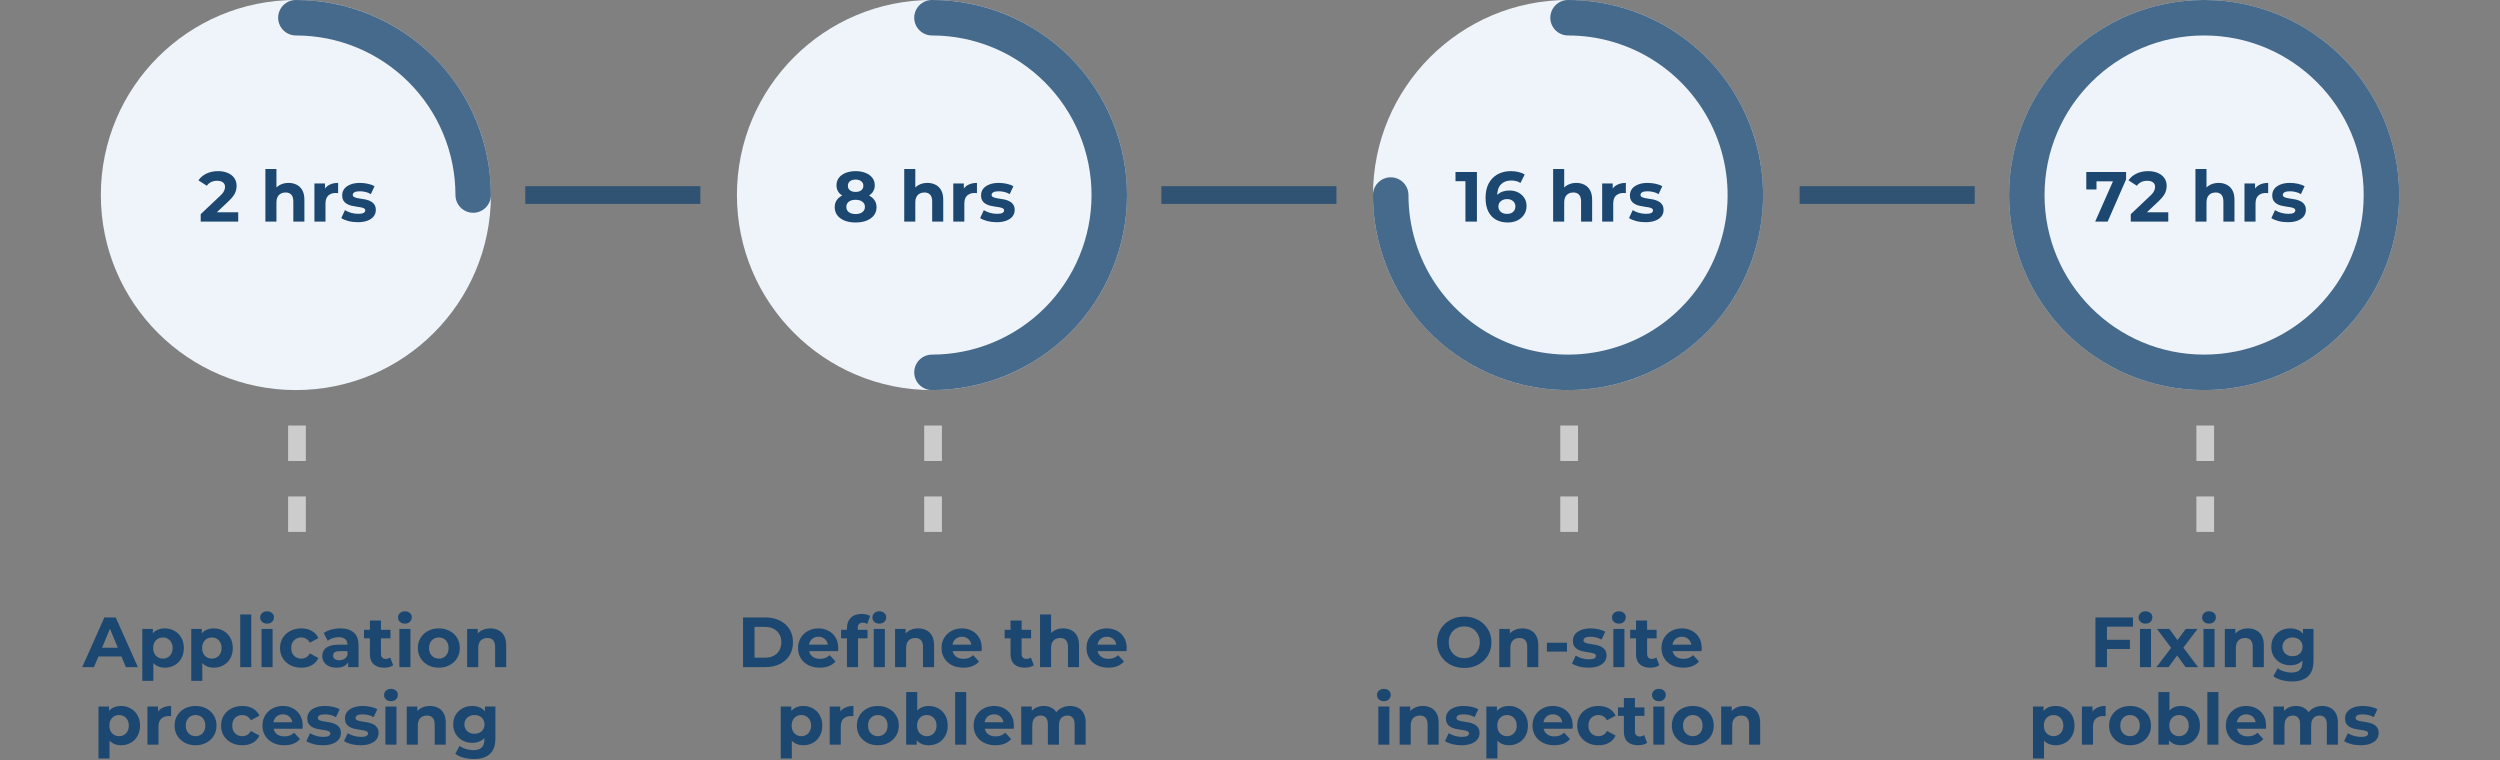
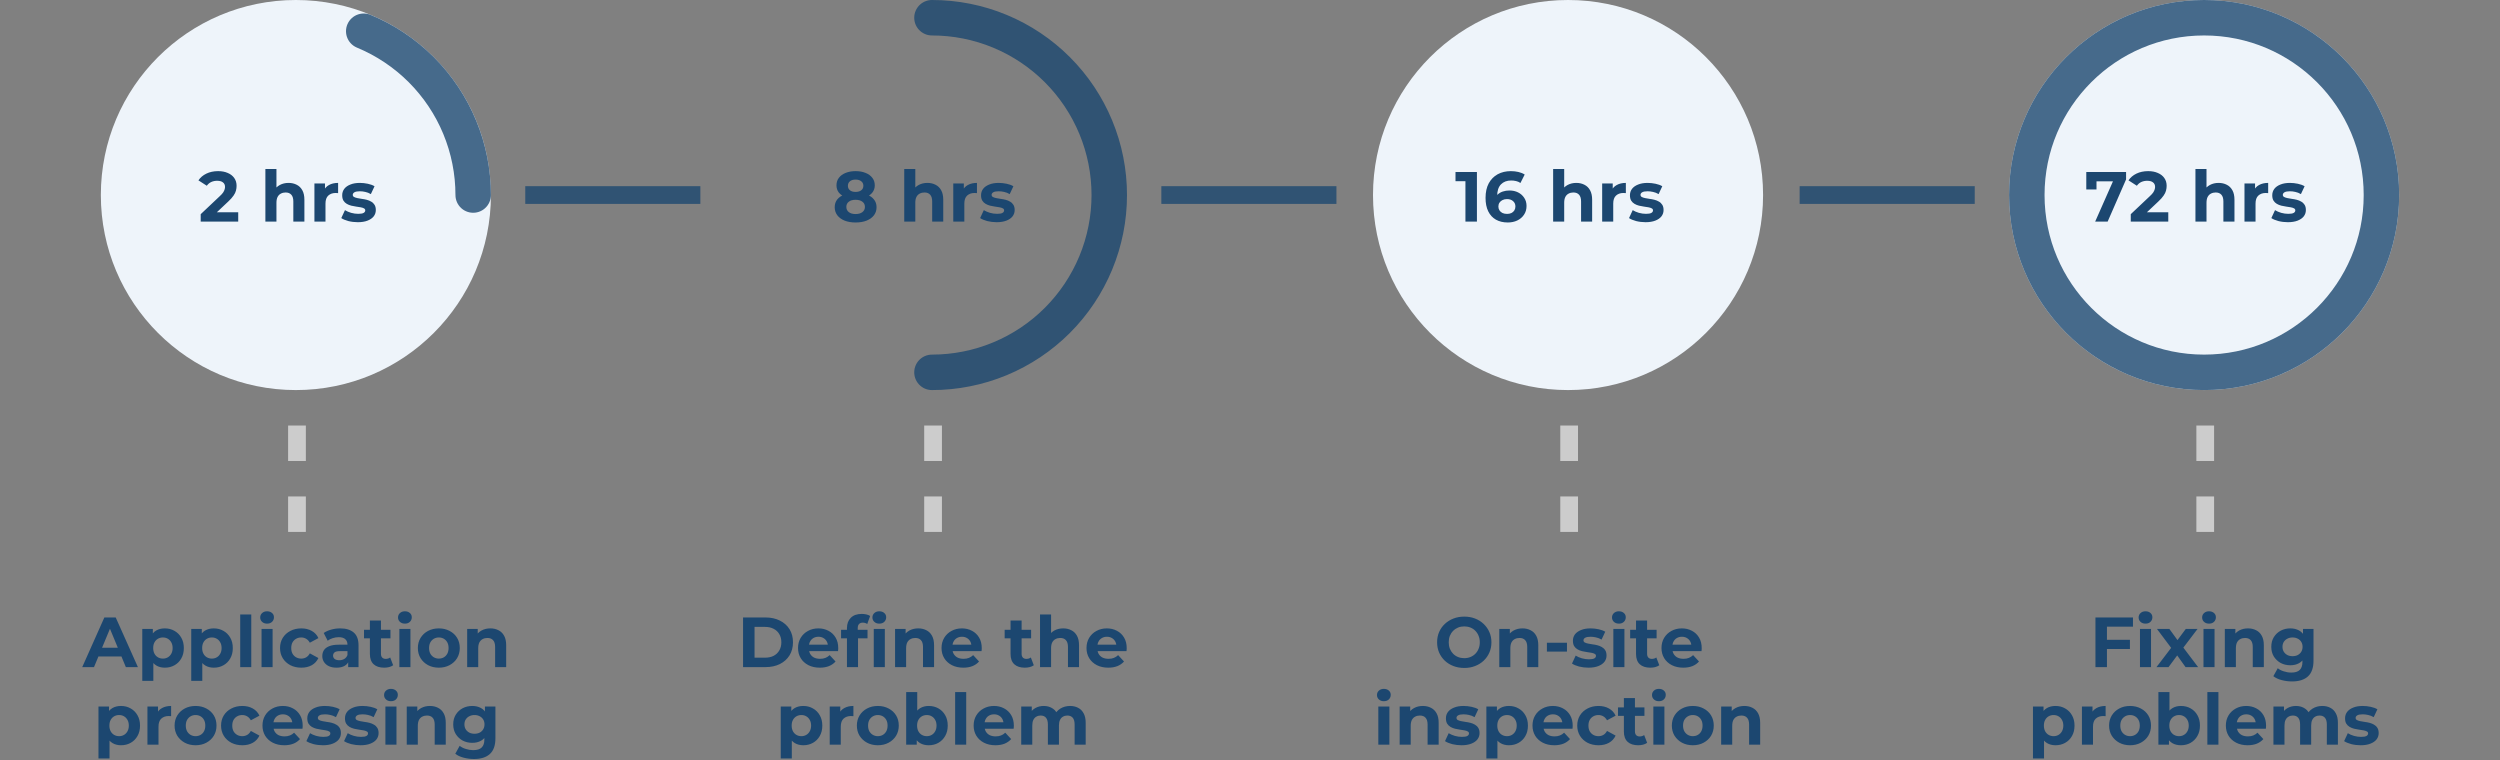
<svg xmlns="http://www.w3.org/2000/svg" width="1128" height="343" viewBox="0 0 1128 343" fill="none">
  <rect x="0" y="0" width="1128" height="343" fill="#808080" stroke="none" />
  <path d="M134 192V256" stroke="#CCCCCC" stroke-width="8" stroke-dasharray="16 16" />
  <path d="M421 192V256" stroke="#CCCCCC" stroke-width="8" stroke-dasharray="16 16" />
  <path d="M37.103 301L47.087 278.6H52.207L62.223 301H56.783L48.591 281.224H50.639L42.415 301H37.103ZM42.095 296.2L43.471 292.264H54.991L56.399 296.2H42.095ZM74.371 301.256C72.92 301.256 71.651 300.936 70.563 300.296C69.475 299.656 68.621 298.685 68.003 297.384C67.405 296.061 67.107 294.397 67.107 292.392C67.107 290.365 67.395 288.701 67.971 287.4C68.547 286.099 69.379 285.128 70.467 284.488C71.555 283.848 72.856 283.528 74.371 283.528C75.992 283.528 77.443 283.901 78.723 284.648C80.024 285.373 81.048 286.397 81.795 287.72C82.563 289.043 82.947 290.6 82.947 292.392C82.947 294.205 82.563 295.773 81.795 297.096C81.048 298.419 80.024 299.443 78.723 300.168C77.443 300.893 75.992 301.256 74.371 301.256ZM64.195 307.208V283.784H68.963V287.304L68.867 292.424L69.187 297.512V307.208H64.195ZM73.507 297.16C74.339 297.16 75.075 296.968 75.715 296.584C76.376 296.2 76.899 295.656 77.283 294.952C77.688 294.227 77.891 293.373 77.891 292.392C77.891 291.389 77.688 290.536 77.283 289.832C76.899 289.128 76.376 288.584 75.715 288.2C75.075 287.816 74.339 287.624 73.507 287.624C72.675 287.624 71.928 287.816 71.267 288.2C70.605 288.584 70.083 289.128 69.699 289.832C69.315 290.536 69.123 291.389 69.123 292.392C69.123 293.373 69.315 294.227 69.699 294.952C70.083 295.656 70.605 296.2 71.267 296.584C71.928 296.968 72.675 297.16 73.507 297.16ZM96.464 301.256C95.014 301.256 93.744 300.936 92.656 300.296C91.568 299.656 90.715 298.685 90.096 297.384C89.499 296.061 89.2 294.397 89.2 292.392C89.2 290.365 89.488 288.701 90.064 287.4C90.64 286.099 91.472 285.128 92.56 284.488C93.648 283.848 94.95 283.528 96.464 283.528C98.086 283.528 99.536 283.901 100.816 284.648C102.118 285.373 103.142 286.397 103.888 287.72C104.656 289.043 105.04 290.6 105.04 292.392C105.04 294.205 104.656 295.773 103.888 297.096C103.142 298.419 102.118 299.443 100.816 300.168C99.536 300.893 98.086 301.256 96.464 301.256ZM86.288 307.208V283.784H91.056V287.304L90.96 292.424L91.28 297.512V307.208H86.288ZM95.6 297.16C96.432 297.16 97.168 296.968 97.808 296.584C98.47 296.2 98.992 295.656 99.376 294.952C99.782 294.227 99.984 293.373 99.984 292.392C99.984 291.389 99.782 290.536 99.376 289.832C98.992 289.128 98.47 288.584 97.808 288.2C97.168 287.816 96.432 287.624 95.6 287.624C94.768 287.624 94.022 287.816 93.36 288.2C92.699 288.584 92.176 289.128 91.792 289.832C91.408 290.536 91.216 291.389 91.216 292.392C91.216 293.373 91.408 294.227 91.792 294.952C92.176 295.656 92.699 296.2 93.36 296.584C94.022 296.968 94.768 297.16 95.6 297.16ZM108.382 301V277.256H113.374V301H108.382ZM118.007 301V283.784H122.999V301H118.007ZM120.503 281.384C119.586 281.384 118.839 281.117 118.263 280.584C117.687 280.051 117.399 279.389 117.399 278.6C117.399 277.811 117.687 277.149 118.263 276.616C118.839 276.083 119.586 275.816 120.503 275.816C121.42 275.816 122.167 276.072 122.743 276.584C123.319 277.075 123.607 277.715 123.607 278.504C123.607 279.336 123.319 280.029 122.743 280.584C122.188 281.117 121.442 281.384 120.503 281.384ZM135.952 301.256C134.096 301.256 132.443 300.883 130.992 300.136C129.541 299.368 128.4 298.312 127.568 296.968C126.757 295.624 126.352 294.099 126.352 292.392C126.352 290.664 126.757 289.139 127.568 287.816C128.4 286.472 129.541 285.427 130.992 284.68C132.443 283.912 134.096 283.528 135.952 283.528C137.765 283.528 139.344 283.912 140.688 284.68C142.032 285.427 143.024 286.504 143.664 287.912L139.792 289.992C139.344 289.181 138.779 288.584 138.096 288.2C137.435 287.816 136.709 287.624 135.92 287.624C135.067 287.624 134.299 287.816 133.616 288.2C132.933 288.584 132.389 289.128 131.984 289.832C131.6 290.536 131.408 291.389 131.408 292.392C131.408 293.395 131.6 294.248 131.984 294.952C132.389 295.656 132.933 296.2 133.616 296.584C134.299 296.968 135.067 297.16 135.92 297.16C136.709 297.16 137.435 296.979 138.096 296.616C138.779 296.232 139.344 295.624 139.792 294.792L143.664 296.904C143.024 298.291 142.032 299.368 140.688 300.136C139.344 300.883 137.765 301.256 135.952 301.256ZM157.098 301V297.64L156.778 296.904V290.888C156.778 289.821 156.448 288.989 155.786 288.392C155.146 287.795 154.154 287.496 152.81 287.496C151.893 287.496 150.986 287.645 150.09 287.944C149.216 288.221 148.469 288.605 147.85 289.096L146.058 285.608C146.997 284.947 148.128 284.435 149.45 284.072C150.773 283.709 152.117 283.528 153.482 283.528C156.106 283.528 158.144 284.147 159.594 285.384C161.045 286.621 161.77 288.552 161.77 291.176V301H157.098ZM151.85 301.256C150.506 301.256 149.354 301.032 148.394 300.584C147.434 300.115 146.698 299.485 146.186 298.696C145.674 297.907 145.418 297.021 145.418 296.04C145.418 295.016 145.664 294.12 146.154 293.352C146.666 292.584 147.466 291.987 148.554 291.56C149.642 291.112 151.061 290.888 152.81 290.888H157.386V293.8H153.354C152.181 293.8 151.37 293.992 150.922 294.376C150.496 294.76 150.282 295.24 150.282 295.816C150.282 296.456 150.528 296.968 151.018 297.352C151.53 297.715 152.224 297.896 153.098 297.896C153.93 297.896 154.677 297.704 155.338 297.32C156 296.915 156.48 296.328 156.778 295.56L157.546 297.864C157.184 298.973 156.522 299.816 155.562 300.392C154.602 300.968 153.365 301.256 151.85 301.256ZM173.328 301.256C171.302 301.256 169.723 300.744 168.592 299.72C167.462 298.675 166.896 297.128 166.896 295.08V279.976H171.888V295.016C171.888 295.741 172.08 296.307 172.464 296.712C172.848 297.096 173.371 297.288 174.032 297.288C174.822 297.288 175.494 297.075 176.048 296.648L177.392 300.168C176.88 300.531 176.262 300.808 175.536 301C174.832 301.171 174.096 301.256 173.328 301.256ZM164.24 288.008V284.168H176.176V288.008H164.24ZM180.195 301V283.784H185.187V301H180.195ZM182.691 281.384C181.773 281.384 181.027 281.117 180.451 280.584C179.875 280.051 179.587 279.389 179.587 278.6C179.587 277.811 179.875 277.149 180.451 276.616C181.027 276.083 181.773 275.816 182.691 275.816C183.608 275.816 184.355 276.072 184.931 276.584C185.507 277.075 185.795 277.715 185.795 278.504C185.795 279.336 185.507 280.029 184.931 280.584C184.376 281.117 183.629 281.384 182.691 281.384ZM198.012 301.256C196.177 301.256 194.545 300.872 193.116 300.104C191.708 299.336 190.588 298.291 189.756 296.968C188.945 295.624 188.54 294.099 188.54 292.392C188.54 290.664 188.945 289.139 189.756 287.816C190.588 286.472 191.708 285.427 193.116 284.68C194.545 283.912 196.177 283.528 198.012 283.528C199.825 283.528 201.446 283.912 202.876 284.68C204.305 285.427 205.425 286.461 206.236 287.784C207.046 289.107 207.452 290.643 207.452 292.392C207.452 294.099 207.046 295.624 206.236 296.968C205.425 298.291 204.305 299.336 202.876 300.104C201.446 300.872 199.825 301.256 198.012 301.256ZM198.012 297.16C198.844 297.16 199.59 296.968 200.252 296.584C200.913 296.2 201.436 295.656 201.82 294.952C202.204 294.227 202.396 293.373 202.396 292.392C202.396 291.389 202.204 290.536 201.82 289.832C201.436 289.128 200.913 288.584 200.252 288.2C199.59 287.816 198.844 287.624 198.012 287.624C197.18 287.624 196.433 287.816 195.772 288.2C195.11 288.584 194.577 289.128 194.172 289.832C193.788 290.536 193.596 291.389 193.596 292.392C193.596 293.373 193.788 294.227 194.172 294.952C194.577 295.656 195.11 296.2 195.772 296.584C196.433 296.968 197.18 297.16 198.012 297.16ZM221.252 283.528C222.618 283.528 223.834 283.805 224.9 284.36C225.988 284.893 226.842 285.725 227.46 286.856C228.079 287.965 228.388 289.395 228.388 291.144V301H223.396V291.912C223.396 290.525 223.087 289.501 222.468 288.84C221.871 288.179 221.018 287.848 219.908 287.848C219.119 287.848 218.404 288.019 217.764 288.36C217.146 288.68 216.655 289.181 216.292 289.864C215.951 290.547 215.78 291.421 215.78 292.488V301H210.788V283.784H215.556V288.552L214.66 287.112C215.279 285.96 216.164 285.075 217.316 284.456C218.468 283.837 219.78 283.528 221.252 283.528ZM54.605 336.256C53.154 336.256 51.885 335.936 50.797 335.296C49.709 334.656 48.856 333.685 48.237 332.384C47.64 331.061 47.341 329.397 47.341 327.392C47.341 325.365 47.629 323.701 48.205 322.4C48.781 321.099 49.613 320.128 50.701 319.488C51.789 318.848 53.09 318.528 54.605 318.528C56.226 318.528 57.677 318.901 58.957 319.648C60.258 320.373 61.282 321.397 62.029 322.72C62.797 324.043 63.181 325.6 63.181 327.392C63.181 329.205 62.797 330.773 62.029 332.096C61.282 333.419 60.258 334.443 58.957 335.168C57.677 335.893 56.226 336.256 54.605 336.256ZM44.429 342.208V318.784H49.197V322.304L49.101 327.424L49.421 332.512V342.208H44.429ZM53.741 332.16C54.573 332.16 55.309 331.968 55.949 331.584C56.61 331.2 57.133 330.656 57.517 329.952C57.922 329.227 58.125 328.373 58.125 327.392C58.125 326.389 57.922 325.536 57.517 324.832C57.133 324.128 56.61 323.584 55.949 323.2C55.309 322.816 54.573 322.624 53.741 322.624C52.909 322.624 52.162 322.816 51.501 323.2C50.84 323.584 50.317 324.128 49.933 324.832C49.549 325.536 49.357 326.389 49.357 327.392C49.357 328.373 49.549 329.227 49.933 329.952C50.317 330.656 50.84 331.2 51.501 331.584C52.162 331.968 52.909 332.16 53.741 332.16ZM66.523 336V318.784H71.291V323.648L70.619 322.24C71.131 321.024 71.952 320.107 73.083 319.488C74.213 318.848 75.589 318.528 77.211 318.528V323.136C76.997 323.115 76.805 323.104 76.635 323.104C76.464 323.083 76.283 323.072 76.091 323.072C74.725 323.072 73.616 323.467 72.763 324.256C71.931 325.024 71.515 326.229 71.515 327.872V336H66.523ZM88.246 336.256C86.411 336.256 84.779 335.872 83.35 335.104C81.942 334.336 80.822 333.291 79.99 331.968C79.179 330.624 78.774 329.099 78.774 327.392C78.774 325.664 79.179 324.139 79.99 322.816C80.822 321.472 81.942 320.427 83.35 319.68C84.779 318.912 86.411 318.528 88.246 318.528C90.059 318.528 91.681 318.912 93.11 319.68C94.539 320.427 95.659 321.461 96.47 322.784C97.281 324.107 97.686 325.643 97.686 327.392C97.686 329.099 97.281 330.624 96.47 331.968C95.659 333.291 94.539 334.336 93.11 335.104C91.681 335.872 90.059 336.256 88.246 336.256ZM88.246 332.16C89.078 332.16 89.825 331.968 90.486 331.584C91.147 331.2 91.67 330.656 92.054 329.952C92.438 329.227 92.63 328.373 92.63 327.392C92.63 326.389 92.438 325.536 92.054 324.832C91.67 324.128 91.147 323.584 90.486 323.2C89.825 322.816 89.078 322.624 88.246 322.624C87.414 322.624 86.667 322.816 86.006 323.2C85.345 323.584 84.811 324.128 84.406 324.832C84.022 325.536 83.83 326.389 83.83 327.392C83.83 328.373 84.022 329.227 84.406 329.952C84.811 330.656 85.345 331.2 86.006 331.584C86.667 331.968 87.414 332.16 88.246 332.16ZM109.343 336.256C107.487 336.256 105.833 335.883 104.383 335.136C102.932 334.368 101.791 333.312 100.959 331.968C100.148 330.624 99.743 329.099 99.743 327.392C99.743 325.664 100.148 324.139 100.959 322.816C101.791 321.472 102.932 320.427 104.383 319.68C105.833 318.912 107.487 318.528 109.343 318.528C111.156 318.528 112.735 318.912 114.079 319.68C115.423 320.427 116.415 321.504 117.055 322.912L113.183 324.992C112.735 324.181 112.169 323.584 111.487 323.2C110.825 322.816 110.1 322.624 109.311 322.624C108.457 322.624 107.689 322.816 107.007 323.2C106.324 323.584 105.78 324.128 105.375 324.832C104.991 325.536 104.799 326.389 104.799 327.392C104.799 328.395 104.991 329.248 105.375 329.952C105.78 330.656 106.324 331.2 107.007 331.584C107.689 331.968 108.457 332.16 109.311 332.16C110.1 332.16 110.825 331.979 111.487 331.616C112.169 331.232 112.735 330.624 113.183 329.792L117.055 331.904C116.415 333.291 115.423 334.368 114.079 335.136C112.735 335.883 111.156 336.256 109.343 336.256ZM128.254 336.256C126.292 336.256 124.564 335.872 123.07 335.104C121.598 334.336 120.457 333.291 119.646 331.968C118.836 330.624 118.43 329.099 118.43 327.392C118.43 325.664 118.825 324.139 119.614 322.816C120.425 321.472 121.524 320.427 122.91 319.68C124.297 318.912 125.865 318.528 127.614 318.528C129.3 318.528 130.814 318.891 132.158 319.616C133.524 320.32 134.601 321.344 135.39 322.688C136.18 324.011 136.574 325.6 136.574 327.456C136.574 327.648 136.564 327.872 136.542 328.128C136.521 328.363 136.5 328.587 136.478 328.8H122.494V325.888H133.854L131.934 326.752C131.934 325.856 131.753 325.077 131.39 324.416C131.028 323.755 130.526 323.243 129.886 322.88C129.246 322.496 128.5 322.304 127.646 322.304C126.793 322.304 126.036 322.496 125.374 322.88C124.734 323.243 124.233 323.765 123.87 324.448C123.508 325.109 123.326 325.899 123.326 326.816V327.584C123.326 328.523 123.529 329.355 123.934 330.08C124.361 330.784 124.948 331.328 125.694 331.712C126.462 332.075 127.358 332.256 128.382 332.256C129.3 332.256 130.1 332.117 130.782 331.84C131.486 331.563 132.126 331.147 132.702 330.592L135.358 333.472C134.569 334.368 133.577 335.061 132.382 335.552C131.188 336.021 129.812 336.256 128.254 336.256ZM145.69 336.256C144.218 336.256 142.799 336.085 141.434 335.744C140.09 335.381 139.023 334.933 138.234 334.4L139.898 330.816C140.687 331.307 141.615 331.712 142.682 332.032C143.77 332.331 144.836 332.48 145.882 332.48C147.034 332.48 147.844 332.341 148.314 332.064C148.804 331.787 149.05 331.403 149.05 330.912C149.05 330.507 148.858 330.208 148.474 330.016C148.111 329.803 147.62 329.643 147.002 329.536C146.383 329.429 145.7 329.323 144.954 329.216C144.228 329.109 143.492 328.971 142.746 328.8C141.999 328.608 141.316 328.331 140.698 327.968C140.079 327.605 139.578 327.115 139.194 326.496C138.831 325.877 138.65 325.077 138.65 324.096C138.65 323.008 138.959 322.048 139.578 321.216C140.218 320.384 141.135 319.733 142.33 319.264C143.524 318.773 144.954 318.528 146.618 318.528C147.791 318.528 148.986 318.656 150.202 318.912C151.418 319.168 152.431 319.541 153.242 320.032L151.578 323.584C150.746 323.093 149.903 322.763 149.05 322.592C148.218 322.4 147.407 322.304 146.618 322.304C145.508 322.304 144.698 322.453 144.186 322.752C143.674 323.051 143.418 323.435 143.418 323.904C143.418 324.331 143.599 324.651 143.962 324.864C144.346 325.077 144.847 325.248 145.466 325.376C146.084 325.504 146.756 325.621 147.482 325.728C148.228 325.813 148.975 325.952 149.722 326.144C150.468 326.336 151.14 326.613 151.738 326.976C152.356 327.317 152.858 327.797 153.242 328.416C153.626 329.013 153.818 329.803 153.818 330.784C153.818 331.851 153.498 332.8 152.858 333.632C152.218 334.443 151.29 335.083 150.074 335.552C148.879 336.021 147.418 336.256 145.69 336.256ZM162.69 336.256C161.218 336.256 159.799 336.085 158.434 335.744C157.09 335.381 156.023 334.933 155.234 334.4L156.898 330.816C157.687 331.307 158.615 331.712 159.682 332.032C160.77 332.331 161.836 332.48 162.882 332.48C164.034 332.48 164.844 332.341 165.314 332.064C165.804 331.787 166.05 331.403 166.05 330.912C166.05 330.507 165.858 330.208 165.474 330.016C165.111 329.803 164.62 329.643 164.002 329.536C163.383 329.429 162.7 329.323 161.954 329.216C161.228 329.109 160.492 328.971 159.746 328.8C158.999 328.608 158.316 328.331 157.698 327.968C157.079 327.605 156.578 327.115 156.194 326.496C155.831 325.877 155.65 325.077 155.65 324.096C155.65 323.008 155.959 322.048 156.578 321.216C157.218 320.384 158.135 319.733 159.33 319.264C160.524 318.773 161.954 318.528 163.618 318.528C164.791 318.528 165.986 318.656 167.202 318.912C168.418 319.168 169.431 319.541 170.242 320.032L168.578 323.584C167.746 323.093 166.903 322.763 166.05 322.592C165.218 322.4 164.407 322.304 163.618 322.304C162.508 322.304 161.698 322.453 161.186 322.752C160.674 323.051 160.418 323.435 160.418 323.904C160.418 324.331 160.599 324.651 160.962 324.864C161.346 325.077 161.847 325.248 162.466 325.376C163.084 325.504 163.756 325.621 164.482 325.728C165.228 325.813 165.975 325.952 166.722 326.144C167.468 326.336 168.14 326.613 168.738 326.976C169.356 327.317 169.858 327.797 170.242 328.416C170.626 329.013 170.818 329.803 170.818 330.784C170.818 331.851 170.498 332.8 169.858 333.632C169.218 334.443 168.29 335.083 167.074 335.552C165.879 336.021 164.418 336.256 162.69 336.256ZM173.898 336V318.784H178.89V336H173.898ZM176.394 316.384C175.476 316.384 174.73 316.117 174.154 315.584C173.578 315.051 173.29 314.389 173.29 313.6C173.29 312.811 173.578 312.149 174.154 311.616C174.73 311.083 175.476 310.816 176.394 310.816C177.311 310.816 178.058 311.072 178.634 311.584C179.21 312.075 179.498 312.715 179.498 313.504C179.498 314.336 179.21 315.029 178.634 315.584C178.079 316.117 177.332 316.384 176.394 316.384ZM193.987 318.528C195.352 318.528 196.568 318.805 197.635 319.36C198.723 319.893 199.576 320.725 200.195 321.856C200.813 322.965 201.123 324.395 201.123 326.144V336H196.131V326.912C196.131 325.525 195.821 324.501 195.203 323.84C194.605 323.179 193.752 322.848 192.643 322.848C191.853 322.848 191.139 323.019 190.499 323.36C189.88 323.68 189.389 324.181 189.027 324.864C188.685 325.547 188.515 326.421 188.515 327.488V336H183.523V318.784H188.291V323.552L187.395 322.112C188.013 320.96 188.899 320.075 190.051 319.456C191.203 318.837 192.515 318.528 193.987 318.528ZM213.869 342.464C212.247 342.464 210.679 342.261 209.165 341.856C207.671 341.472 206.423 340.885 205.421 340.096L207.405 336.512C208.13 337.109 209.047 337.579 210.157 337.92C211.287 338.283 212.397 338.464 213.485 338.464C215.255 338.464 216.535 338.069 217.325 337.28C218.135 336.491 218.541 335.317 218.541 333.76V331.168L218.861 326.848L218.797 322.496V318.784H223.533V333.12C223.533 336.32 222.701 338.677 221.037 340.192C219.373 341.707 216.983 342.464 213.869 342.464ZM213.101 335.168C211.501 335.168 210.05 334.827 208.749 334.144C207.469 333.44 206.434 332.469 205.645 331.232C204.877 329.973 204.493 328.512 204.493 326.848C204.493 325.163 204.877 323.701 205.645 322.464C206.434 321.205 207.469 320.235 208.749 319.552C210.05 318.869 211.501 318.528 213.101 318.528C214.551 318.528 215.831 318.827 216.941 319.424C218.05 320 218.914 320.907 219.533 322.144C220.151 323.36 220.461 324.928 220.461 326.848C220.461 328.747 220.151 330.315 219.533 331.552C218.914 332.768 218.05 333.675 216.941 334.272C215.831 334.869 214.551 335.168 213.101 335.168ZM214.093 331.072C214.967 331.072 215.746 330.901 216.429 330.56C217.111 330.197 217.645 329.696 218.029 329.056C218.413 328.416 218.605 327.68 218.605 326.848C218.605 325.995 218.413 325.259 218.029 324.64C217.645 324 217.111 323.509 216.429 323.168C215.746 322.805 214.967 322.624 214.093 322.624C213.218 322.624 212.439 322.805 211.757 323.168C211.074 323.509 210.53 324 210.125 324.64C209.741 325.259 209.549 325.995 209.549 326.848C209.549 327.68 209.741 328.416 210.125 329.056C210.53 329.696 211.074 330.197 211.757 330.56C212.439 330.901 213.218 331.072 214.093 331.072Z" fill="#1C4770" />
  <path d="M708 192V256" stroke="#CCCCCC" stroke-width="8" stroke-dasharray="16 16" />
  <path d="M995 192V256" stroke="#CCCCCC" stroke-width="8" stroke-dasharray="16 16" />
  <path d="M660.708 301.384C658.937 301.384 657.295 301.096 655.78 300.52C654.287 299.944 652.985 299.133 651.876 298.088C650.788 297.043 649.935 295.816 649.316 294.408C648.719 293 648.42 291.464 648.42 289.8C648.42 288.136 648.719 286.6 649.316 285.192C649.935 283.784 650.799 282.557 651.908 281.512C653.017 280.467 654.319 279.656 655.812 279.08C657.305 278.504 658.927 278.216 660.676 278.216C662.447 278.216 664.068 278.504 665.54 279.08C667.033 279.656 668.324 280.467 669.412 281.512C670.521 282.557 671.385 283.784 672.004 285.192C672.623 286.579 672.932 288.115 672.932 289.8C672.932 291.464 672.623 293.011 672.004 294.44C671.385 295.848 670.521 297.075 669.412 298.12C668.324 299.144 667.033 299.944 665.54 300.52C664.068 301.096 662.457 301.384 660.708 301.384ZM660.676 296.968C661.679 296.968 662.596 296.797 663.428 296.456C664.281 296.115 665.028 295.624 665.668 294.984C666.308 294.344 666.799 293.587 667.14 292.712C667.503 291.837 667.684 290.867 667.684 289.8C667.684 288.733 667.503 287.763 667.14 286.888C666.799 286.013 666.308 285.256 665.668 284.616C665.049 283.976 664.313 283.485 663.46 283.144C662.607 282.803 661.679 282.632 660.676 282.632C659.673 282.632 658.745 282.803 657.892 283.144C657.06 283.485 656.324 283.976 655.684 284.616C655.044 285.256 654.543 286.013 654.18 286.888C653.839 287.763 653.668 288.733 653.668 289.8C653.668 290.845 653.839 291.816 654.18 292.712C654.543 293.587 655.033 294.344 655.652 294.984C656.292 295.624 657.039 296.115 657.892 296.456C658.745 296.797 659.673 296.968 660.676 296.968ZM686.94 283.528C688.305 283.528 689.521 283.805 690.588 284.36C691.676 284.893 692.529 285.725 693.148 286.856C693.767 287.965 694.076 289.395 694.076 291.144V301H689.084V291.912C689.084 290.525 688.775 289.501 688.156 288.84C687.559 288.179 686.705 287.848 685.596 287.848C684.807 287.848 684.092 288.019 683.452 288.36C682.833 288.68 682.343 289.181 681.98 289.864C681.639 290.547 681.468 291.421 681.468 292.488V301H676.476V283.784H681.244V288.552L680.348 287.112C680.967 285.96 681.852 285.075 683.004 284.456C684.156 283.837 685.468 283.528 686.94 283.528ZM697.961 293.992V289.992H707.017V293.992H697.961ZM716.737 301.256C715.265 301.256 713.846 301.085 712.481 300.744C711.137 300.381 710.07 299.933 709.281 299.4L710.945 295.816C711.734 296.307 712.662 296.712 713.729 297.032C714.817 297.331 715.883 297.48 716.929 297.48C718.081 297.48 718.891 297.341 719.361 297.064C719.851 296.787 720.097 296.403 720.097 295.912C720.097 295.507 719.905 295.208 719.521 295.016C719.158 294.803 718.667 294.643 718.049 294.536C717.43 294.429 716.747 294.323 716.001 294.216C715.275 294.109 714.539 293.971 713.793 293.8C713.046 293.608 712.363 293.331 711.745 292.968C711.126 292.605 710.625 292.115 710.241 291.496C709.878 290.877 709.697 290.077 709.697 289.096C709.697 288.008 710.006 287.048 710.625 286.216C711.265 285.384 712.182 284.733 713.377 284.264C714.571 283.773 716.001 283.528 717.665 283.528C718.838 283.528 720.033 283.656 721.249 283.912C722.465 284.168 723.478 284.541 724.289 285.032L722.625 288.584C721.793 288.093 720.95 287.763 720.097 287.592C719.265 287.4 718.454 287.304 717.665 287.304C716.555 287.304 715.745 287.453 715.233 287.752C714.721 288.051 714.465 288.435 714.465 288.904C714.465 289.331 714.646 289.651 715.009 289.864C715.393 290.077 715.894 290.248 716.513 290.376C717.131 290.504 717.803 290.621 718.529 290.728C719.275 290.813 720.022 290.952 720.769 291.144C721.515 291.336 722.187 291.613 722.785 291.976C723.403 292.317 723.905 292.797 724.289 293.416C724.673 294.013 724.865 294.803 724.865 295.784C724.865 296.851 724.545 297.8 723.905 298.632C723.265 299.443 722.337 300.083 721.121 300.552C719.926 301.021 718.465 301.256 716.737 301.256ZM727.945 301V283.784H732.937V301H727.945ZM730.441 281.384C729.523 281.384 728.777 281.117 728.201 280.584C727.625 280.051 727.337 279.389 727.337 278.6C727.337 277.811 727.625 277.149 728.201 276.616C728.777 276.083 729.523 275.816 730.441 275.816C731.358 275.816 732.105 276.072 732.681 276.584C733.257 277.075 733.545 277.715 733.545 278.504C733.545 279.336 733.257 280.029 732.681 280.584C732.126 281.117 731.379 281.384 730.441 281.384ZM744.61 301.256C742.583 301.256 741.004 300.744 739.874 299.72C738.743 298.675 738.178 297.128 738.178 295.08V279.976H743.17V295.016C743.17 295.741 743.362 296.307 743.746 296.712C744.13 297.096 744.652 297.288 745.314 297.288C746.103 297.288 746.775 297.075 747.33 296.648L748.674 300.168C748.162 300.531 747.543 300.808 746.818 301C746.114 301.171 745.378 301.256 744.61 301.256ZM735.522 288.008V284.168H747.458V288.008H735.522ZM759.489 301.256C757.526 301.256 755.798 300.872 754.305 300.104C752.833 299.336 751.691 298.291 750.881 296.968C750.07 295.624 749.665 294.099 749.665 292.392C749.665 290.664 750.059 289.139 750.849 287.816C751.659 286.472 752.758 285.427 754.145 284.68C755.531 283.912 757.099 283.528 758.849 283.528C760.534 283.528 762.049 283.891 763.393 284.616C764.758 285.32 765.835 286.344 766.625 287.688C767.414 289.011 767.809 290.6 767.809 292.456C767.809 292.648 767.798 292.872 767.777 293.128C767.755 293.363 767.734 293.587 767.713 293.8H753.729V290.888H765.089L763.169 291.752C763.169 290.856 762.987 290.077 762.625 289.416C762.262 288.755 761.761 288.243 761.121 287.88C760.481 287.496 759.734 287.304 758.881 287.304C758.027 287.304 757.27 287.496 756.609 287.88C755.969 288.243 755.467 288.765 755.105 289.448C754.742 290.109 754.561 290.899 754.561 291.816V292.584C754.561 293.523 754.763 294.355 755.169 295.08C755.595 295.784 756.182 296.328 756.929 296.712C757.697 297.075 758.593 297.256 759.617 297.256C760.534 297.256 761.334 297.117 762.017 296.84C762.721 296.563 763.361 296.147 763.937 295.592L766.593 298.472C765.803 299.368 764.811 300.061 763.617 300.552C762.422 301.021 761.046 301.256 759.489 301.256ZM621.898 336V318.784H626.89V336H621.898ZM624.394 316.384C623.476 316.384 622.73 316.117 622.154 315.584C621.578 315.051 621.29 314.389 621.29 313.6C621.29 312.811 621.578 312.149 622.154 311.616C622.73 311.083 623.476 310.816 624.394 310.816C625.311 310.816 626.058 311.072 626.634 311.584C627.21 312.075 627.498 312.715 627.498 313.504C627.498 314.336 627.21 315.029 626.634 315.584C626.079 316.117 625.332 316.384 624.394 316.384ZM641.987 318.528C643.352 318.528 644.568 318.805 645.635 319.36C646.723 319.893 647.576 320.725 648.195 321.856C648.813 322.965 649.123 324.395 649.123 326.144V336H644.131V326.912C644.131 325.525 643.821 324.501 643.203 323.84C642.605 323.179 641.752 322.848 640.643 322.848C639.853 322.848 639.139 323.019 638.499 323.36C637.88 323.68 637.389 324.181 637.027 324.864C636.685 325.547 636.515 326.421 636.515 327.488V336H631.523V318.784H636.291V323.552L635.395 322.112C636.013 320.96 636.899 320.075 638.051 319.456C639.203 318.837 640.515 318.528 641.987 318.528ZM659.44 336.256C657.968 336.256 656.549 336.085 655.184 335.744C653.84 335.381 652.773 334.933 651.984 334.4L653.648 330.816C654.437 331.307 655.365 331.712 656.432 332.032C657.52 332.331 658.586 332.48 659.632 332.48C660.784 332.48 661.594 332.341 662.064 332.064C662.554 331.787 662.8 331.403 662.8 330.912C662.8 330.507 662.608 330.208 662.224 330.016C661.861 329.803 661.37 329.643 660.752 329.536C660.133 329.429 659.45 329.323 658.704 329.216C657.978 329.109 657.242 328.971 656.496 328.8C655.749 328.608 655.066 328.331 654.448 327.968C653.829 327.605 653.328 327.115 652.944 326.496C652.581 325.877 652.4 325.077 652.4 324.096C652.4 323.008 652.709 322.048 653.328 321.216C653.968 320.384 654.885 319.733 656.08 319.264C657.274 318.773 658.704 318.528 660.368 318.528C661.541 318.528 662.736 318.656 663.952 318.912C665.168 319.168 666.181 319.541 666.992 320.032L665.328 323.584C664.496 323.093 663.653 322.763 662.8 322.592C661.968 322.4 661.157 322.304 660.368 322.304C659.258 322.304 658.448 322.453 657.936 322.752C657.424 323.051 657.168 323.435 657.168 323.904C657.168 324.331 657.349 324.651 657.712 324.864C658.096 325.077 658.597 325.248 659.216 325.376C659.834 325.504 660.506 325.621 661.232 325.728C661.978 325.813 662.725 325.952 663.472 326.144C664.218 326.336 664.89 326.613 665.488 326.976C666.106 327.317 666.608 327.797 666.992 328.416C667.376 329.013 667.568 329.803 667.568 330.784C667.568 331.851 667.248 332.8 666.608 333.632C665.968 334.443 665.04 335.083 663.824 335.552C662.629 336.021 661.168 336.256 659.44 336.256ZM680.824 336.256C679.373 336.256 678.104 335.936 677.016 335.296C675.928 334.656 675.074 333.685 674.456 332.384C673.858 331.061 673.56 329.397 673.56 327.392C673.56 325.365 673.848 323.701 674.424 322.4C675 321.099 675.832 320.128 676.92 319.488C678.008 318.848 679.309 318.528 680.824 318.528C682.445 318.528 683.896 318.901 685.176 319.648C686.477 320.373 687.501 321.397 688.248 322.72C689.016 324.043 689.4 325.6 689.4 327.392C689.4 329.205 689.016 330.773 688.248 332.096C687.501 333.419 686.477 334.443 685.176 335.168C683.896 335.893 682.445 336.256 680.824 336.256ZM670.648 342.208V318.784H675.416V322.304L675.32 327.424L675.64 332.512V342.208H670.648ZM679.96 332.16C680.792 332.16 681.528 331.968 682.168 331.584C682.829 331.2 683.352 330.656 683.736 329.952C684.141 329.227 684.344 328.373 684.344 327.392C684.344 326.389 684.141 325.536 683.736 324.832C683.352 324.128 682.829 323.584 682.168 323.2C681.528 322.816 680.792 322.624 679.96 322.624C679.128 322.624 678.381 322.816 677.72 323.2C677.058 323.584 676.536 324.128 676.152 324.832C675.768 325.536 675.576 326.389 675.576 327.392C675.576 328.373 675.768 329.227 676.152 329.952C676.536 330.656 677.058 331.2 677.72 331.584C678.381 331.968 679.128 332.16 679.96 332.16ZM701.286 336.256C699.323 336.256 697.595 335.872 696.102 335.104C694.63 334.336 693.488 333.291 692.678 331.968C691.867 330.624 691.462 329.099 691.462 327.392C691.462 325.664 691.856 324.139 692.646 322.816C693.456 321.472 694.555 320.427 695.942 319.68C697.328 318.912 698.896 318.528 700.646 318.528C702.331 318.528 703.846 318.891 705.19 319.616C706.555 320.32 707.632 321.344 708.422 322.688C709.211 324.011 709.606 325.6 709.606 327.456C709.606 327.648 709.595 327.872 709.574 328.128C709.552 328.363 709.531 328.587 709.51 328.8H695.526V325.888H706.885L704.966 326.752C704.966 325.856 704.784 325.077 704.422 324.416C704.059 323.755 703.558 323.243 702.918 322.88C702.278 322.496 701.531 322.304 700.678 322.304C699.824 322.304 699.067 322.496 698.406 322.88C697.766 323.243 697.264 323.765 696.902 324.448C696.539 325.109 696.358 325.899 696.358 326.816V327.584C696.358 328.523 696.56 329.355 696.966 330.08C697.392 330.784 697.979 331.328 698.726 331.712C699.494 332.075 700.39 332.256 701.414 332.256C702.331 332.256 703.131 332.117 703.814 331.84C704.518 331.563 705.158 331.147 705.734 330.592L708.39 333.472C707.6 334.368 706.608 335.061 705.414 335.552C704.219 336.021 702.843 336.256 701.286 336.256ZM721.249 336.256C719.393 336.256 717.74 335.883 716.289 335.136C714.838 334.368 713.697 333.312 712.865 331.968C712.054 330.624 711.649 329.099 711.649 327.392C711.649 325.664 712.054 324.139 712.865 322.816C713.697 321.472 714.838 320.427 716.289 319.68C717.74 318.912 719.393 318.528 721.249 318.528C723.062 318.528 724.641 318.912 725.985 319.68C727.329 320.427 728.321 321.504 728.961 322.912L725.089 324.992C724.641 324.181 724.076 323.584 723.393 323.2C722.732 322.816 722.006 322.624 721.217 322.624C720.364 322.624 719.596 322.816 718.913 323.2C718.23 323.584 717.686 324.128 717.281 324.832C716.897 325.536 716.705 326.389 716.705 327.392C716.705 328.395 716.897 329.248 717.281 329.952C717.686 330.656 718.23 331.2 718.913 331.584C719.596 331.968 720.364 332.16 721.217 332.16C722.006 332.16 722.732 331.979 723.393 331.616C724.076 331.232 724.641 330.624 725.089 329.792L728.961 331.904C728.321 333.291 727.329 334.368 725.985 335.136C724.641 335.883 723.062 336.256 721.249 336.256ZM739.125 336.256C737.099 336.256 735.52 335.744 734.389 334.72C733.259 333.675 732.693 332.128 732.693 330.08V314.976H737.685V330.016C737.685 330.741 737.877 331.307 738.261 331.712C738.645 332.096 739.168 332.288 739.829 332.288C740.619 332.288 741.291 332.075 741.845 331.648L743.189 335.168C742.677 335.531 742.059 335.808 741.333 336C740.629 336.171 739.893 336.256 739.125 336.256ZM730.037 323.008V319.168H741.973V323.008H730.037ZM745.992 336V318.784H750.984V336H745.992ZM748.488 316.384C747.57 316.384 746.824 316.117 746.248 315.584C745.672 315.051 745.384 314.389 745.384 313.6C745.384 312.811 745.672 312.149 746.248 311.616C746.824 311.083 747.57 310.816 748.488 310.816C749.405 310.816 750.152 311.072 750.728 311.584C751.304 312.075 751.592 312.715 751.592 313.504C751.592 314.336 751.304 315.029 750.728 315.584C750.173 316.117 749.426 316.384 748.488 316.384ZM763.809 336.256C761.974 336.256 760.342 335.872 758.913 335.104C757.505 334.336 756.385 333.291 755.553 331.968C754.742 330.624 754.337 329.099 754.337 327.392C754.337 325.664 754.742 324.139 755.553 322.816C756.385 321.472 757.505 320.427 758.913 319.68C760.342 318.912 761.974 318.528 763.809 318.528C765.622 318.528 767.243 318.912 768.673 319.68C770.102 320.427 771.222 321.461 772.033 322.784C772.843 324.107 773.249 325.643 773.249 327.392C773.249 329.099 772.843 330.624 772.033 331.968C771.222 333.291 770.102 334.336 768.673 335.104C767.243 335.872 765.622 336.256 763.809 336.256ZM763.809 332.16C764.641 332.16 765.387 331.968 766.049 331.584C766.71 331.2 767.233 330.656 767.617 329.952C768.001 329.227 768.193 328.373 768.193 327.392C768.193 326.389 768.001 325.536 767.617 324.832C767.233 324.128 766.71 323.584 766.049 323.2C765.387 322.816 764.641 322.624 763.809 322.624C762.977 322.624 762.23 322.816 761.569 323.2C760.907 323.584 760.374 324.128 759.969 324.832C759.585 325.536 759.393 326.389 759.393 327.392C759.393 328.373 759.585 329.227 759.969 329.952C760.374 330.656 760.907 331.2 761.569 331.584C762.23 331.968 762.977 332.16 763.809 332.16ZM787.049 318.528C788.415 318.528 789.631 318.805 790.697 319.36C791.785 319.893 792.639 320.725 793.257 321.856C793.876 322.965 794.185 324.395 794.185 326.144V336H789.193V326.912C789.193 325.525 788.884 324.501 788.265 323.84C787.668 323.179 786.815 322.848 785.705 322.848C784.916 322.848 784.201 323.019 783.561 323.36C782.943 323.68 782.452 324.181 782.089 324.864C781.748 325.547 781.577 326.421 781.577 327.488V336H776.585V318.784H781.353V323.552L780.457 322.112C781.076 320.96 781.961 320.075 783.113 319.456C784.265 318.837 785.577 318.528 787.049 318.528Z" fill="#1C4770" />
  <path d="M335.265 301V278.6H345.441C347.873 278.6 350.017 279.069 351.873 280.008C353.729 280.925 355.18 282.216 356.225 283.88C357.271 285.544 357.793 287.517 357.793 289.8C357.793 292.061 357.271 294.035 356.225 295.72C355.18 297.384 353.729 298.685 351.873 299.624C350.017 300.541 347.873 301 345.441 301H335.265ZM340.449 296.744H345.185C346.679 296.744 347.969 296.467 349.057 295.912C350.167 295.336 351.02 294.525 351.617 293.48C352.236 292.435 352.545 291.208 352.545 289.8C352.545 288.371 352.236 287.144 351.617 286.12C351.02 285.075 350.167 284.275 349.057 283.72C347.969 283.144 346.679 282.856 345.185 282.856H340.449V296.744ZM369.895 301.256C367.932 301.256 366.204 300.872 364.711 300.104C363.239 299.336 362.098 298.291 361.287 296.968C360.476 295.624 360.071 294.099 360.071 292.392C360.071 290.664 360.466 289.139 361.255 287.816C362.066 286.472 363.164 285.427 364.551 284.68C365.938 283.912 367.506 283.528 369.255 283.528C370.94 283.528 372.455 283.891 373.799 284.616C375.164 285.32 376.242 286.344 377.031 287.688C377.82 289.011 378.215 290.6 378.215 292.456C378.215 292.648 378.204 292.872 378.183 293.128C378.162 293.363 378.14 293.587 378.119 293.8H364.135V290.888H375.495L373.575 291.752C373.575 290.856 373.394 290.077 373.031 289.416C372.668 288.755 372.167 288.243 371.527 287.88C370.887 287.496 370.14 287.304 369.287 287.304C368.434 287.304 367.676 287.496 367.015 287.88C366.375 288.243 365.874 288.765 365.511 289.448C365.148 290.109 364.967 290.899 364.967 291.816V292.584C364.967 293.523 365.17 294.355 365.575 295.08C366.002 295.784 366.588 296.328 367.335 296.712C368.103 297.075 368.999 297.256 370.023 297.256C370.94 297.256 371.74 297.117 372.423 296.84C373.127 296.563 373.767 296.147 374.343 295.592L376.999 298.472C376.21 299.368 375.218 300.061 374.023 300.552C372.828 301.021 371.452 301.256 369.895 301.256ZM382.146 301V283.4C382.146 281.459 382.722 279.912 383.874 278.76C385.026 277.587 386.669 277 388.802 277C389.528 277 390.221 277.075 390.882 277.224C391.565 277.373 392.141 277.608 392.61 277.928L391.298 281.544C391.021 281.352 390.712 281.203 390.37 281.096C390.029 280.989 389.666 280.936 389.282 280.936C388.557 280.936 387.992 281.149 387.586 281.576C387.202 281.981 387.01 282.6 387.01 283.432V285.032L387.138 287.176V301H382.146ZM379.49 288.008V284.168H391.426V288.008H379.49ZM394.242 301V283.784H399.234V301H394.242ZM396.738 281.384C395.821 281.384 395.074 281.117 394.498 280.584C393.922 280.051 393.634 279.389 393.634 278.6C393.634 277.811 393.922 277.149 394.498 276.616C395.074 276.083 395.821 275.816 396.738 275.816C397.656 275.816 398.402 276.072 398.978 276.584C399.554 277.075 399.842 277.715 399.842 278.504C399.842 279.336 399.554 280.029 398.978 280.584C398.424 281.117 397.677 281.384 396.738 281.384ZM414.315 283.528C415.68 283.528 416.896 283.805 417.963 284.36C419.051 284.893 419.904 285.725 420.523 286.856C421.142 287.965 421.451 289.395 421.451 291.144V301H416.459V291.912C416.459 290.525 416.15 289.501 415.531 288.84C414.934 288.179 414.08 287.848 412.971 287.848C412.182 287.848 411.467 288.019 410.827 288.36C410.208 288.68 409.718 289.181 409.355 289.864C409.014 290.547 408.843 291.421 408.843 292.488V301H403.851V283.784H408.619V288.552L407.723 287.112C408.342 285.96 409.227 285.075 410.379 284.456C411.531 283.837 412.843 283.528 414.315 283.528ZM434.645 301.256C432.682 301.256 430.954 300.872 429.461 300.104C427.989 299.336 426.848 298.291 426.037 296.968C425.226 295.624 424.821 294.099 424.821 292.392C424.821 290.664 425.216 289.139 426.005 287.816C426.816 286.472 427.914 285.427 429.301 284.68C430.688 283.912 432.256 283.528 434.005 283.528C435.69 283.528 437.205 283.891 438.549 284.616C439.914 285.32 440.992 286.344 441.781 287.688C442.57 289.011 442.965 290.6 442.965 292.456C442.965 292.648 442.954 292.872 442.933 293.128C442.912 293.363 442.89 293.587 442.869 293.8H428.885V290.888H440.245L438.325 291.752C438.325 290.856 438.144 290.077 437.781 289.416C437.418 288.755 436.917 288.243 436.277 287.88C435.637 287.496 434.89 287.304 434.037 287.304C433.184 287.304 432.426 287.496 431.765 287.88C431.125 288.243 430.624 288.765 430.261 289.448C429.898 290.109 429.717 290.899 429.717 291.816V292.584C429.717 293.523 429.92 294.355 430.325 295.08C430.752 295.784 431.338 296.328 432.085 296.712C432.853 297.075 433.749 297.256 434.773 297.256C435.69 297.256 436.49 297.117 437.173 296.84C437.877 296.563 438.517 296.147 439.093 295.592L441.749 298.472C440.96 299.368 439.968 300.061 438.773 300.552C437.578 301.021 436.202 301.256 434.645 301.256ZM462.391 301.256C460.364 301.256 458.786 300.744 457.655 299.72C456.524 298.675 455.959 297.128 455.959 295.08V279.976H460.951V295.016C460.951 295.741 461.143 296.307 461.527 296.712C461.911 297.096 462.434 297.288 463.095 297.288C463.884 297.288 464.556 297.075 465.111 296.648L466.455 300.168C465.943 300.531 465.324 300.808 464.599 301C463.895 301.171 463.159 301.256 462.391 301.256ZM453.303 288.008V284.168H465.239V288.008H453.303ZM479.721 283.528C481.086 283.528 482.302 283.805 483.369 284.36C484.457 284.893 485.31 285.725 485.929 286.856C486.548 287.965 486.857 289.395 486.857 291.144V301H481.865V291.912C481.865 290.525 481.556 289.501 480.937 288.84C480.34 288.179 479.486 287.848 478.377 287.848C477.588 287.848 476.873 288.019 476.233 288.36C475.614 288.68 475.124 289.181 474.761 289.864C474.42 290.547 474.249 291.421 474.249 292.488V301H469.257V277.256H474.249V288.552L473.129 287.112C473.748 285.96 474.633 285.075 475.785 284.456C476.937 283.837 478.249 283.528 479.721 283.528ZM500.051 301.256C498.088 301.256 496.36 300.872 494.867 300.104C493.395 299.336 492.254 298.291 491.443 296.968C490.632 295.624 490.227 294.099 490.227 292.392C490.227 290.664 490.622 289.139 491.411 287.816C492.222 286.472 493.32 285.427 494.707 284.68C496.094 283.912 497.662 283.528 499.411 283.528C501.096 283.528 502.611 283.891 503.955 284.616C505.32 285.32 506.398 286.344 507.187 287.688C507.976 289.011 508.371 290.6 508.371 292.456C508.371 292.648 508.36 292.872 508.339 293.128C508.318 293.363 508.296 293.587 508.275 293.8H494.291V290.888H505.651L503.731 291.752C503.731 290.856 503.55 290.077 503.187 289.416C502.824 288.755 502.323 288.243 501.683 287.88C501.043 287.496 500.296 287.304 499.443 287.304C498.59 287.304 497.832 287.496 497.171 287.88C496.531 288.243 496.03 288.765 495.667 289.448C495.304 290.109 495.123 290.899 495.123 291.816V292.584C495.123 293.523 495.326 294.355 495.731 295.08C496.158 295.784 496.744 296.328 497.491 296.712C498.259 297.075 499.155 297.256 500.179 297.256C501.096 297.256 501.896 297.117 502.579 296.84C503.283 296.563 503.923 296.147 504.499 295.592L507.155 298.472C506.366 299.368 505.374 300.061 504.179 300.552C502.984 301.021 501.608 301.256 500.051 301.256ZM362.449 336.256C360.998 336.256 359.729 335.936 358.641 335.296C357.553 334.656 356.699 333.685 356.081 332.384C355.483 331.061 355.185 329.397 355.185 327.392C355.185 325.365 355.473 323.701 356.049 322.4C356.625 321.099 357.457 320.128 358.545 319.488C359.633 318.848 360.934 318.528 362.449 318.528C364.07 318.528 365.521 318.901 366.801 319.648C368.102 320.373 369.126 321.397 369.873 322.72C370.641 324.043 371.025 325.6 371.025 327.392C371.025 329.205 370.641 330.773 369.873 332.096C369.126 333.419 368.102 334.443 366.801 335.168C365.521 335.893 364.07 336.256 362.449 336.256ZM352.273 342.208V318.784H357.041V322.304L356.945 327.424L357.265 332.512V342.208H352.273ZM361.585 332.16C362.417 332.16 363.153 331.968 363.793 331.584C364.454 331.2 364.977 330.656 365.361 329.952C365.766 329.227 365.969 328.373 365.969 327.392C365.969 326.389 365.766 325.536 365.361 324.832C364.977 324.128 364.454 323.584 363.793 323.2C363.153 322.816 362.417 322.624 361.585 322.624C360.753 322.624 360.006 322.816 359.345 323.2C358.683 323.584 358.161 324.128 357.777 324.832C357.393 325.536 357.201 326.389 357.201 327.392C357.201 328.373 357.393 329.227 357.777 329.952C358.161 330.656 358.683 331.2 359.345 331.584C360.006 331.968 360.753 332.16 361.585 332.16ZM374.367 336V318.784H379.135V323.648L378.463 322.24C378.975 321.024 379.796 320.107 380.927 319.488C382.057 318.848 383.433 318.528 385.055 318.528V323.136C384.841 323.115 384.649 323.104 384.479 323.104C384.308 323.083 384.127 323.072 383.935 323.072C382.569 323.072 381.46 323.467 380.607 324.256C379.775 325.024 379.359 326.229 379.359 327.872V336H374.367ZM396.09 336.256C394.255 336.256 392.623 335.872 391.194 335.104C389.786 334.336 388.666 333.291 387.834 331.968C387.023 330.624 386.618 329.099 386.618 327.392C386.618 325.664 387.023 324.139 387.834 322.816C388.666 321.472 389.786 320.427 391.194 319.68C392.623 318.912 394.255 318.528 396.09 318.528C397.903 318.528 399.524 318.912 400.954 319.68C402.383 320.427 403.503 321.461 404.314 322.784C405.124 324.107 405.53 325.643 405.53 327.392C405.53 329.099 405.124 330.624 404.314 331.968C403.503 333.291 402.383 334.336 400.954 335.104C399.524 335.872 397.903 336.256 396.09 336.256ZM396.09 332.16C396.922 332.16 397.668 331.968 398.33 331.584C398.991 331.2 399.514 330.656 399.898 329.952C400.282 329.227 400.474 328.373 400.474 327.392C400.474 326.389 400.282 325.536 399.898 324.832C399.514 324.128 398.991 323.584 398.33 323.2C397.668 322.816 396.922 322.624 396.09 322.624C395.258 322.624 394.511 322.816 393.85 323.2C393.188 323.584 392.655 324.128 392.25 324.832C391.866 325.536 391.674 326.389 391.674 327.392C391.674 328.373 391.866 329.227 392.25 329.952C392.655 330.656 393.188 331.2 393.85 331.584C394.511 331.968 395.258 332.16 396.09 332.16ZM419.043 336.256C417.528 336.256 416.227 335.936 415.139 335.296C414.051 334.656 413.219 333.685 412.643 332.384C412.067 331.061 411.779 329.397 411.779 327.392C411.779 325.365 412.077 323.701 412.675 322.4C413.293 321.099 414.147 320.128 415.235 319.488C416.323 318.848 417.592 318.528 419.043 318.528C420.664 318.528 422.115 318.891 423.395 319.616C424.696 320.341 425.72 321.365 426.467 322.688C427.235 324.011 427.619 325.579 427.619 327.392C427.619 329.184 427.235 330.741 426.467 332.064C425.72 333.387 424.696 334.421 423.395 335.168C422.115 335.893 420.664 336.256 419.043 336.256ZM408.867 336V312.256H413.859V322.272L413.539 327.36L413.635 332.48V336H408.867ZM418.179 332.16C419.011 332.16 419.747 331.968 420.387 331.584C421.048 331.2 421.571 330.656 421.955 329.952C422.36 329.227 422.562 328.373 422.562 327.392C422.562 326.389 422.36 325.536 421.955 324.832C421.571 324.128 421.048 323.584 420.387 323.2C419.747 322.816 419.011 322.624 418.179 322.624C417.347 322.624 416.6 322.816 415.939 323.2C415.277 323.584 414.755 324.128 414.371 324.832C413.987 325.536 413.795 326.389 413.795 327.392C413.795 328.373 413.987 329.227 414.371 329.952C414.755 330.656 415.277 331.2 415.939 331.584C416.6 331.968 417.347 332.16 418.179 332.16ZM430.96 336V312.256H435.952V336H430.96ZM449.129 336.256C447.167 336.256 445.439 335.872 443.945 335.104C442.473 334.336 441.332 333.291 440.521 331.968C439.711 330.624 439.305 329.099 439.305 327.392C439.305 325.664 439.7 324.139 440.489 322.816C441.3 321.472 442.399 320.427 443.785 319.68C445.172 318.912 446.74 318.528 448.489 318.528C450.175 318.528 451.689 318.891 453.033 319.616C454.399 320.32 455.476 321.344 456.265 322.688C457.055 324.011 457.449 325.6 457.449 327.456C457.449 327.648 457.439 327.872 457.417 328.128C457.396 328.363 457.375 328.587 457.353 328.8H443.369V325.888H454.729L452.809 326.752C452.809 325.856 452.628 325.077 452.265 324.416C451.903 323.755 451.401 323.243 450.761 322.88C450.121 322.496 449.375 322.304 448.521 322.304C447.668 322.304 446.911 322.496 446.249 322.88C445.609 323.243 445.108 323.765 444.745 324.448C444.383 325.109 444.201 325.899 444.201 326.816V327.584C444.201 328.523 444.404 329.355 444.809 330.08C445.236 330.784 445.823 331.328 446.569 331.712C447.337 332.075 448.233 332.256 449.257 332.256C450.175 332.256 450.975 332.117 451.657 331.84C452.361 331.563 453.001 331.147 453.577 330.592L456.233 333.472C455.444 334.368 454.452 335.061 453.257 335.552C452.063 336.021 450.687 336.256 449.129 336.256ZM482.821 318.528C484.186 318.528 485.391 318.805 486.437 319.36C487.503 319.893 488.335 320.725 488.933 321.856C489.551 322.965 489.861 324.395 489.861 326.144V336H484.869V326.912C484.869 325.525 484.581 324.501 484.005 323.84C483.429 323.179 482.618 322.848 481.573 322.848C480.847 322.848 480.197 323.019 479.621 323.36C479.045 323.68 478.597 324.171 478.277 324.832C477.957 325.493 477.797 326.336 477.797 327.36V336H472.805V326.912C472.805 325.525 472.517 324.501 471.941 323.84C471.386 323.179 470.586 322.848 469.541 322.848C468.815 322.848 468.165 323.019 467.589 323.36C467.013 323.68 466.565 324.171 466.245 324.832C465.925 325.493 465.765 326.336 465.765 327.36V336H460.773V318.784H465.541V323.488L464.645 322.112C465.242 320.939 466.085 320.053 467.173 319.456C468.282 318.837 469.541 318.528 470.949 318.528C472.527 318.528 473.903 318.933 475.077 319.744C476.271 320.533 477.061 321.749 477.445 323.392L475.685 322.912C476.261 321.568 477.178 320.501 478.437 319.712C479.717 318.923 481.178 318.528 482.821 318.528Z" fill="#1C4770" />
  <path d="M950.269 288.68H961.021V292.84H950.269V288.68ZM950.653 301H945.469V278.6H962.397V282.76H950.653V301ZM965.554 301V283.784H970.546V301H965.554ZM968.05 281.384C967.133 281.384 966.386 281.117 965.81 280.584C965.234 280.051 964.946 279.389 964.946 278.6C964.946 277.811 965.234 277.149 965.81 276.616C966.386 276.083 967.133 275.816 968.05 275.816C968.967 275.816 969.714 276.072 970.29 276.584C970.866 277.075 971.154 277.715 971.154 278.504C971.154 279.336 970.866 280.029 970.29 280.584C969.735 281.117 968.989 281.384 968.05 281.384ZM973.003 301L980.715 290.888L980.619 293.64L973.227 283.784H978.827L983.499 290.216L981.387 290.28L986.219 283.784H991.531L984.107 293.544V290.856L991.787 301H986.123L981.227 294.152L983.307 294.44L978.443 301H973.003ZM994.21 301V283.784H999.202V301H994.21ZM996.706 281.384C995.789 281.384 995.042 281.117 994.466 280.584C993.89 280.051 993.602 279.389 993.602 278.6C993.602 277.811 993.89 277.149 994.466 276.616C995.042 276.083 995.789 275.816 996.706 275.816C997.624 275.816 998.37 276.072 998.946 276.584C999.522 277.075 999.81 277.715 999.81 278.504C999.81 279.336 999.522 280.029 998.946 280.584C998.392 281.117 997.645 281.384 996.706 281.384ZM1014.3 283.528C1015.66 283.528 1016.88 283.805 1017.95 284.36C1019.04 284.893 1019.89 285.725 1020.51 286.856C1021.13 287.965 1021.44 289.395 1021.44 291.144V301H1016.44V291.912C1016.44 290.525 1016.13 289.501 1015.52 288.84C1014.92 288.179 1014.06 287.848 1012.96 287.848C1012.17 287.848 1011.45 288.019 1010.81 288.36C1010.19 288.68 1009.7 289.181 1009.34 289.864C1009 290.547 1008.83 291.421 1008.83 292.488V301H1003.84V283.784H1008.6V288.552L1007.71 287.112C1008.33 285.96 1009.21 285.075 1010.36 284.456C1011.52 283.837 1012.83 283.528 1014.3 283.528ZM1034.18 307.464C1032.56 307.464 1030.99 307.261 1029.48 306.856C1027.98 306.472 1026.74 305.885 1025.73 305.096L1027.72 301.512C1028.44 302.109 1029.36 302.579 1030.47 302.92C1031.6 303.283 1032.71 303.464 1033.8 303.464C1035.57 303.464 1036.85 303.069 1037.64 302.28C1038.45 301.491 1038.85 300.317 1038.85 298.76V296.168L1039.17 291.848L1039.11 287.496V283.784H1043.85V298.12C1043.85 301.32 1043.01 303.677 1041.35 305.192C1039.69 306.707 1037.3 307.464 1034.18 307.464ZM1033.41 300.168C1031.81 300.168 1030.36 299.827 1029.06 299.144C1027.78 298.44 1026.75 297.469 1025.96 296.232C1025.19 294.973 1024.81 293.512 1024.81 291.848C1024.81 290.163 1025.19 288.701 1025.96 287.464C1026.75 286.205 1027.78 285.235 1029.06 284.552C1030.36 283.869 1031.81 283.528 1033.41 283.528C1034.86 283.528 1036.14 283.827 1037.25 284.424C1038.36 285 1039.23 285.907 1039.85 287.144C1040.46 288.36 1040.77 289.928 1040.77 291.848C1040.77 293.747 1040.46 295.315 1039.85 296.552C1039.23 297.768 1038.36 298.675 1037.25 299.272C1036.14 299.869 1034.86 300.168 1033.41 300.168ZM1034.41 296.072C1035.28 296.072 1036.06 295.901 1036.74 295.56C1037.42 295.197 1037.96 294.696 1038.34 294.056C1038.73 293.416 1038.92 292.68 1038.92 291.848C1038.92 290.995 1038.73 290.259 1038.34 289.64C1037.96 289 1037.42 288.509 1036.74 288.168C1036.06 287.805 1035.28 287.624 1034.41 287.624C1033.53 287.624 1032.75 287.805 1032.07 288.168C1031.39 288.509 1030.84 289 1030.44 289.64C1030.05 290.259 1029.86 290.995 1029.86 291.848C1029.86 292.68 1030.05 293.416 1030.44 294.056C1030.84 294.696 1031.39 295.197 1032.07 295.56C1032.75 295.901 1033.53 296.072 1034.41 296.072ZM927.449 336.256C925.998 336.256 924.729 335.936 923.641 335.296C922.553 334.656 921.699 333.685 921.081 332.384C920.483 331.061 920.185 329.397 920.185 327.392C920.185 325.365 920.473 323.701 921.049 322.4C921.625 321.099 922.457 320.128 923.545 319.488C924.633 318.848 925.934 318.528 927.449 318.528C929.07 318.528 930.521 318.901 931.801 319.648C933.102 320.373 934.126 321.397 934.873 322.72C935.641 324.043 936.025 325.6 936.025 327.392C936.025 329.205 935.641 330.773 934.873 332.096C934.126 333.419 933.102 334.443 931.801 335.168C930.521 335.893 929.07 336.256 927.449 336.256ZM917.273 342.208V318.784H922.041V322.304L921.945 327.424L922.265 332.512V342.208H917.273ZM926.585 332.16C927.417 332.16 928.153 331.968 928.793 331.584C929.454 331.2 929.977 330.656 930.361 329.952C930.766 329.227 930.969 328.373 930.969 327.392C930.969 326.389 930.766 325.536 930.361 324.832C929.977 324.128 929.454 323.584 928.793 323.2C928.153 322.816 927.417 322.624 926.585 322.624C925.753 322.624 925.006 322.816 924.345 323.2C923.683 323.584 923.161 324.128 922.777 324.832C922.393 325.536 922.201 326.389 922.201 327.392C922.201 328.373 922.393 329.227 922.777 329.952C923.161 330.656 923.683 331.2 924.345 331.584C925.006 331.968 925.753 332.16 926.585 332.16ZM939.367 336V318.784H944.135V323.648L943.463 322.24C943.975 321.024 944.796 320.107 945.927 319.488C947.057 318.848 948.433 318.528 950.055 318.528V323.136C949.841 323.115 949.649 323.104 949.479 323.104C949.308 323.083 949.127 323.072 948.935 323.072C947.569 323.072 946.46 323.467 945.607 324.256C944.775 325.024 944.359 326.229 944.359 327.872V336H939.367ZM961.09 336.256C959.255 336.256 957.623 335.872 956.194 335.104C954.786 334.336 953.666 333.291 952.834 331.968C952.023 330.624 951.618 329.099 951.618 327.392C951.618 325.664 952.023 324.139 952.834 322.816C953.666 321.472 954.786 320.427 956.194 319.68C957.623 318.912 959.255 318.528 961.09 318.528C962.903 318.528 964.524 318.912 965.954 319.68C967.383 320.427 968.503 321.461 969.314 322.784C970.124 324.107 970.53 325.643 970.53 327.392C970.53 329.099 970.124 330.624 969.314 331.968C968.503 333.291 967.383 334.336 965.954 335.104C964.524 335.872 962.903 336.256 961.09 336.256ZM961.09 332.16C961.922 332.16 962.668 331.968 963.33 331.584C963.991 331.2 964.514 330.656 964.898 329.952C965.282 329.227 965.474 328.373 965.474 327.392C965.474 326.389 965.282 325.536 964.898 324.832C964.514 324.128 963.991 323.584 963.33 323.2C962.668 322.816 961.922 322.624 961.09 322.624C960.258 322.624 959.511 322.816 958.85 323.2C958.188 323.584 957.655 324.128 957.25 324.832C956.866 325.536 956.674 326.389 956.674 327.392C956.674 328.373 956.866 329.227 957.25 329.952C957.655 330.656 958.188 331.2 958.85 331.584C959.511 331.968 960.258 332.16 961.09 332.16ZM984.043 336.256C982.528 336.256 981.227 335.936 980.139 335.296C979.051 334.656 978.219 333.685 977.643 332.384C977.067 331.061 976.779 329.397 976.779 327.392C976.779 325.365 977.077 323.701 977.675 322.4C978.293 321.099 979.147 320.128 980.235 319.488C981.323 318.848 982.592 318.528 984.043 318.528C985.664 318.528 987.115 318.891 988.395 319.616C989.696 320.341 990.72 321.365 991.467 322.688C992.235 324.011 992.619 325.579 992.619 327.392C992.619 329.184 992.235 330.741 991.467 332.064C990.72 333.387 989.696 334.421 988.395 335.168C987.115 335.893 985.664 336.256 984.043 336.256ZM973.867 336V312.256H978.859V322.272L978.539 327.36L978.635 332.48V336H973.867ZM983.179 332.16C984.011 332.16 984.747 331.968 985.387 331.584C986.048 331.2 986.571 330.656 986.955 329.952C987.36 329.227 987.562 328.373 987.562 327.392C987.562 326.389 987.36 325.536 986.955 324.832C986.571 324.128 986.048 323.584 985.387 323.2C984.747 322.816 984.011 322.624 983.179 322.624C982.347 322.624 981.6 322.816 980.939 323.2C980.277 323.584 979.755 324.128 979.371 324.832C978.987 325.536 978.795 326.389 978.795 327.392C978.795 328.373 978.987 329.227 979.371 329.952C979.755 330.656 980.277 331.2 980.939 331.584C981.6 331.968 982.347 332.16 983.179 332.16ZM995.96 336V312.256H1000.95V336H995.96ZM1014.13 336.256C1012.17 336.256 1010.44 335.872 1008.95 335.104C1007.47 334.336 1006.33 333.291 1005.52 331.968C1004.71 330.624 1004.31 329.099 1004.31 327.392C1004.31 325.664 1004.7 324.139 1005.49 322.816C1006.3 321.472 1007.4 320.427 1008.79 319.68C1010.17 318.912 1011.74 318.528 1013.49 318.528C1015.17 318.528 1016.69 318.891 1018.03 319.616C1019.4 320.32 1020.48 321.344 1021.27 322.688C1022.05 324.011 1022.45 325.6 1022.45 327.456C1022.45 327.648 1022.44 327.872 1022.42 328.128C1022.4 328.363 1022.37 328.587 1022.35 328.8H1008.37V325.888H1019.73L1017.81 326.752C1017.81 325.856 1017.63 325.077 1017.27 324.416C1016.9 323.755 1016.4 323.243 1015.76 322.88C1015.12 322.496 1014.37 322.304 1013.52 322.304C1012.67 322.304 1011.91 322.496 1011.25 322.88C1010.61 323.243 1010.11 323.765 1009.75 324.448C1009.38 325.109 1009.2 325.899 1009.2 326.816V327.584C1009.2 328.523 1009.4 329.355 1009.81 330.08C1010.24 330.784 1010.82 331.328 1011.57 331.712C1012.34 332.075 1013.23 332.256 1014.26 332.256C1015.17 332.256 1015.97 332.117 1016.66 331.84C1017.36 331.563 1018 331.147 1018.58 330.592L1021.23 333.472C1020.44 334.368 1019.45 335.061 1018.26 335.552C1017.06 336.021 1015.69 336.256 1014.13 336.256ZM1047.82 318.528C1049.19 318.528 1050.39 318.805 1051.44 319.36C1052.5 319.893 1053.34 320.725 1053.93 321.856C1054.55 322.965 1054.86 324.395 1054.86 326.144V336H1049.87V326.912C1049.87 325.525 1049.58 324.501 1049 323.84C1048.43 323.179 1047.62 322.848 1046.57 322.848C1045.85 322.848 1045.2 323.019 1044.62 323.36C1044.04 323.68 1043.6 324.171 1043.28 324.832C1042.96 325.493 1042.8 326.336 1042.8 327.36V336H1037.8V326.912C1037.8 325.525 1037.52 324.501 1036.94 323.84C1036.39 323.179 1035.59 322.848 1034.54 322.848C1033.82 322.848 1033.16 323.019 1032.59 323.36C1032.01 323.68 1031.56 324.171 1031.24 324.832C1030.92 325.493 1030.76 326.336 1030.76 327.36V336H1025.77V318.784H1030.54V323.488L1029.64 322.112C1030.24 320.939 1031.08 320.053 1032.17 319.456C1033.28 318.837 1034.54 318.528 1035.95 318.528C1037.53 318.528 1038.9 318.933 1040.08 319.744C1041.27 320.533 1042.06 321.749 1042.44 323.392L1040.68 322.912C1041.26 321.568 1042.18 320.501 1043.44 319.712C1044.72 318.923 1046.18 318.528 1047.82 318.528ZM1065.13 336.256C1063.66 336.256 1062.24 336.085 1060.87 335.744C1059.53 335.381 1058.46 334.933 1057.67 334.4L1059.34 330.816C1060.12 331.307 1061.05 331.712 1062.12 332.032C1063.21 332.331 1064.27 332.48 1065.32 332.48C1066.47 332.48 1067.28 332.341 1067.75 332.064C1068.24 331.787 1068.49 331.403 1068.49 330.912C1068.49 330.507 1068.3 330.208 1067.91 330.016C1067.55 329.803 1067.06 329.643 1066.44 329.536C1065.82 329.429 1065.14 329.323 1064.39 329.216C1063.67 329.109 1062.93 328.971 1062.18 328.8C1061.44 328.608 1060.75 328.331 1060.14 327.968C1059.52 327.605 1059.02 327.115 1058.63 326.496C1058.27 325.877 1058.09 325.077 1058.09 324.096C1058.09 323.008 1058.4 322.048 1059.02 321.216C1059.66 320.384 1060.57 319.733 1061.77 319.264C1062.96 318.773 1064.39 318.528 1066.06 318.528C1067.23 318.528 1068.42 318.656 1069.64 318.912C1070.86 319.168 1071.87 319.541 1072.68 320.032L1071.02 323.584C1070.18 323.093 1069.34 322.763 1068.49 322.592C1067.66 322.4 1066.84 322.304 1066.06 322.304C1064.95 322.304 1064.14 322.453 1063.62 322.752C1063.11 323.051 1062.86 323.435 1062.86 323.904C1062.86 324.331 1063.04 324.651 1063.4 324.864C1063.78 325.077 1064.28 325.248 1064.9 325.376C1065.52 325.504 1066.19 325.621 1066.92 325.728C1067.67 325.813 1068.41 325.952 1069.16 326.144C1069.91 326.336 1070.58 326.613 1071.18 326.976C1071.79 327.317 1072.3 327.797 1072.68 328.416C1073.06 329.013 1073.26 329.803 1073.26 330.784C1073.26 331.851 1072.94 332.8 1072.3 333.632C1071.66 334.443 1070.73 335.083 1069.51 335.552C1068.32 336.021 1066.86 336.256 1065.13 336.256Z" fill="#1C4770" />
  <circle cx="133.5" cy="88" r="88" fill="#EEF4FA" />
-   <path opacity="0.8" d="M213.5 88C213.5 77.494 211.431 67.091 207.41 57.385C203.39 47.679 197.497 38.86 190.069 31.431C182.64 24.003 173.821 18.11 164.115 14.09C154.409 10.069 144.006 8 133.5 8" stroke="#1C4770" stroke-width="16" stroke-linecap="round" />
+   <path opacity="0.8" d="M213.5 88C213.5 77.494 211.431 67.091 207.41 57.385C203.39 47.679 197.497 38.86 190.069 31.431C182.64 24.003 173.821 18.11 164.115 14.09" stroke="#1C4770" stroke-width="16" stroke-linecap="round" />
  <path d="M90.556 100V96.64L99.196 88.48C99.879 87.861 100.38 87.307 100.7 86.816C101.02 86.325 101.233 85.877 101.34 85.472C101.468 85.067 101.532 84.693 101.532 84.352C101.532 83.456 101.223 82.773 100.604 82.304C100.007 81.813 99.121 81.568 97.948 81.568C97.009 81.568 96.135 81.749 95.324 82.112C94.535 82.475 93.863 83.04 93.308 83.808L89.532 81.376C90.385 80.096 91.58 79.083 93.116 78.336C94.652 77.589 96.423 77.216 98.428 77.216C100.092 77.216 101.543 77.493 102.78 78.048C104.039 78.581 105.009 79.339 105.692 80.32C106.396 81.301 106.748 82.475 106.748 83.84C106.748 84.565 106.652 85.291 106.46 86.016C106.289 86.72 105.927 87.467 105.372 88.256C104.839 89.045 104.049 89.931 103.004 90.912L95.836 97.664L94.844 95.776H107.484V100H90.556ZM130.206 82.528C131.571 82.528 132.787 82.805 133.854 83.36C134.942 83.893 135.795 84.725 136.414 85.856C137.032 86.965 137.342 88.395 137.342 90.144V100H132.35V90.912C132.35 89.525 132.04 88.501 131.422 87.84C130.824 87.179 129.971 86.848 128.862 86.848C128.072 86.848 127.358 87.019 126.718 87.36C126.099 87.68 125.608 88.181 125.246 88.864C124.904 89.547 124.734 90.421 124.734 91.488V100H119.742V76.256H124.734V87.552L123.614 86.112C124.232 84.96 125.118 84.075 126.27 83.456C127.422 82.837 128.734 82.528 130.206 82.528ZM141.867 100V82.784H146.635V87.648L145.963 86.24C146.475 85.024 147.296 84.107 148.427 83.488C149.557 82.848 150.933 82.528 152.555 82.528V87.136C152.341 87.115 152.149 87.104 151.979 87.104C151.808 87.083 151.627 87.072 151.435 87.072C150.069 87.072 148.96 87.467 148.107 88.256C147.275 89.024 146.859 90.229 146.859 91.872V100H141.867ZM161.44 100.256C159.968 100.256 158.549 100.085 157.184 99.744C155.84 99.381 154.773 98.933 153.984 98.4L155.648 94.816C156.437 95.307 157.365 95.712 158.432 96.032C159.52 96.331 160.586 96.48 161.632 96.48C162.784 96.48 163.594 96.341 164.064 96.064C164.554 95.787 164.8 95.403 164.8 94.912C164.8 94.507 164.608 94.208 164.224 94.016C163.861 93.803 163.37 93.643 162.752 93.536C162.133 93.429 161.45 93.323 160.704 93.216C159.978 93.109 159.242 92.971 158.496 92.8C157.749 92.608 157.066 92.331 156.448 91.968C155.829 91.605 155.328 91.115 154.944 90.496C154.581 89.877 154.4 89.077 154.4 88.096C154.4 87.008 154.709 86.048 155.328 85.216C155.968 84.384 156.885 83.733 158.08 83.264C159.274 82.773 160.704 82.528 162.368 82.528C163.541 82.528 164.736 82.656 165.952 82.912C167.168 83.168 168.181 83.541 168.992 84.032L167.328 87.584C166.496 87.093 165.653 86.763 164.8 86.592C163.968 86.4 163.157 86.304 162.368 86.304C161.258 86.304 160.448 86.453 159.936 86.752C159.424 87.051 159.168 87.435 159.168 87.904C159.168 88.331 159.349 88.651 159.712 88.864C160.096 89.077 160.597 89.248 161.216 89.376C161.834 89.504 162.506 89.621 163.232 89.728C163.978 89.813 164.725 89.952 165.472 90.144C166.218 90.336 166.89 90.613 167.488 90.976C168.106 91.317 168.608 91.797 168.992 92.416C169.376 93.013 169.568 93.803 169.568 94.784C169.568 95.851 169.248 96.8 168.608 97.632C167.968 98.443 167.04 99.083 165.824 99.552C164.629 100.021 163.168 100.256 161.44 100.256Z" fill="#1C4770" />
-   <circle cx="420.5" cy="88" r="88" fill="#EEF4FA" />
  <path opacity="0.8" d="M420.5 168C431.006 168 441.409 165.931 451.115 161.91C460.821 157.89 469.64 151.997 477.069 144.569C484.497 137.14 490.39 128.321 494.41 118.615C498.431 108.909 500.5 98.506 500.5 88C500.5 77.494 498.431 67.091 494.41 57.385C490.39 47.679 484.497 38.86 477.069 31.431C469.64 24.003 460.821 18.11 451.115 14.09C441.409 10.069 431.006 8 420.5 8" stroke="#1C4770" stroke-width="16" stroke-linecap="round" />
  <path d="M386.028 100.384C384.151 100.384 382.508 100.107 381.1 99.552C379.692 98.976 378.593 98.176 377.804 97.152C377.015 96.107 376.62 94.891 376.62 93.504C376.62 92.117 377.004 90.944 377.772 89.984C378.561 89.003 379.66 88.267 381.068 87.776C382.476 87.264 384.129 87.008 386.028 87.008C387.948 87.008 389.612 87.264 391.02 87.776C392.449 88.267 393.548 89.003 394.316 89.984C395.105 90.944 395.5 92.117 395.5 93.504C395.5 94.891 395.105 96.107 394.316 97.152C393.527 98.176 392.417 98.976 390.988 99.552C389.58 100.107 387.927 100.384 386.028 100.384ZM386.028 96.576C387.329 96.576 388.353 96.288 389.1 95.712C389.868 95.136 390.252 94.347 390.252 93.344C390.252 92.341 389.868 91.563 389.1 91.008C388.353 90.432 387.329 90.144 386.028 90.144C384.748 90.144 383.735 90.432 382.988 91.008C382.241 91.563 381.868 92.341 381.868 93.344C381.868 94.347 382.241 95.136 382.988 95.712C383.735 96.288 384.748 96.576 386.028 96.576ZM386.028 89.632C384.3 89.632 382.785 89.397 381.484 88.928C380.204 88.459 379.201 87.776 378.476 86.88C377.772 85.963 377.42 84.875 377.42 83.616C377.42 82.293 377.783 81.163 378.508 80.224C379.233 79.264 380.247 78.528 381.548 78.016C382.849 77.483 384.343 77.216 386.028 77.216C387.756 77.216 389.26 77.483 390.54 78.016C391.841 78.528 392.855 79.264 393.58 80.224C394.327 81.163 394.7 82.293 394.7 83.616C394.7 84.875 394.337 85.963 393.612 86.88C392.908 87.776 391.905 88.459 390.604 88.928C389.303 89.397 387.777 89.632 386.028 89.632ZM386.028 86.592C387.116 86.592 387.969 86.347 388.588 85.856C389.228 85.365 389.548 84.693 389.548 83.84C389.548 82.944 389.217 82.251 388.556 81.76C387.916 81.269 387.073 81.024 386.028 81.024C385.004 81.024 384.172 81.269 383.532 81.76C382.892 82.251 382.572 82.944 382.572 83.84C382.572 84.693 382.881 85.365 383.5 85.856C384.119 86.347 384.961 86.592 386.028 86.592ZM418.456 82.528C419.821 82.528 421.037 82.805 422.104 83.36C423.192 83.893 424.045 84.725 424.664 85.856C425.282 86.965 425.592 88.395 425.592 90.144V100H420.6V90.912C420.6 89.525 420.29 88.501 419.672 87.84C419.074 87.179 418.221 86.848 417.112 86.848C416.322 86.848 415.608 87.019 414.968 87.36C414.349 87.68 413.858 88.181 413.496 88.864C413.154 89.547 412.984 90.421 412.984 91.488V100H407.992V76.256H412.984V87.552L411.864 86.112C412.482 84.96 413.368 84.075 414.52 83.456C415.672 82.837 416.984 82.528 418.456 82.528ZM430.117 100V82.784H434.885V87.648L434.213 86.24C434.725 85.024 435.546 84.107 436.677 83.488C437.807 82.848 439.183 82.528 440.805 82.528V87.136C440.591 87.115 440.399 87.104 440.229 87.104C440.058 87.083 439.877 87.072 439.685 87.072C438.319 87.072 437.21 87.467 436.357 88.256C435.525 89.024 435.109 90.229 435.109 91.872V100H430.117ZM449.69 100.256C448.218 100.256 446.799 100.085 445.434 99.744C444.09 99.381 443.023 98.933 442.234 98.4L443.898 94.816C444.687 95.307 445.615 95.712 446.682 96.032C447.77 96.331 448.836 96.48 449.882 96.48C451.034 96.48 451.844 96.341 452.314 96.064C452.804 95.787 453.05 95.403 453.05 94.912C453.05 94.507 452.858 94.208 452.474 94.016C452.111 93.803 451.62 93.643 451.002 93.536C450.383 93.429 449.7 93.323 448.954 93.216C448.228 93.109 447.492 92.971 446.746 92.8C445.999 92.608 445.316 92.331 444.698 91.968C444.079 91.605 443.578 91.115 443.194 90.496C442.831 89.877 442.65 89.077 442.65 88.096C442.65 87.008 442.959 86.048 443.578 85.216C444.218 84.384 445.135 83.733 446.33 83.264C447.524 82.773 448.954 82.528 450.618 82.528C451.791 82.528 452.986 82.656 454.202 82.912C455.418 83.168 456.431 83.541 457.242 84.032L455.578 87.584C454.746 87.093 453.903 86.763 453.05 86.592C452.218 86.4 451.407 86.304 450.618 86.304C449.508 86.304 448.698 86.453 448.186 86.752C447.674 87.051 447.418 87.435 447.418 87.904C447.418 88.331 447.599 88.651 447.962 88.864C448.346 89.077 448.847 89.248 449.466 89.376C450.084 89.504 450.756 89.621 451.482 89.728C452.228 89.813 452.975 89.952 453.722 90.144C454.468 90.336 455.14 90.613 455.738 90.976C456.356 91.317 456.858 91.797 457.242 92.416C457.626 93.013 457.818 93.803 457.818 94.784C457.818 95.851 457.498 96.8 456.858 97.632C456.218 98.443 455.29 99.083 454.074 99.552C452.879 100.021 451.418 100.256 449.69 100.256Z" fill="#1C4770" />
  <circle cx="707.5" cy="88" r="88" fill="#EEF4FA" />
  <path d="M661.204 100V79.52L663.444 81.76H656.724V77.6H666.388V100H661.204ZM680.295 100.384C678.247 100.384 676.466 99.957 674.951 99.104C673.458 98.251 672.306 97.003 671.495 95.36C670.685 93.717 670.279 91.691 670.279 89.28C670.279 86.699 670.759 84.512 671.719 82.72C672.701 80.928 674.045 79.563 675.751 78.624C677.479 77.685 679.463 77.216 681.703 77.216C682.898 77.216 684.039 77.344 685.127 77.6C686.215 77.856 687.154 78.24 687.943 78.752L686.023 82.56C685.405 82.133 684.743 81.845 684.039 81.696C683.335 81.525 682.599 81.44 681.831 81.44C679.89 81.44 678.354 82.027 677.223 83.2C676.093 84.373 675.527 86.112 675.527 88.416C675.527 88.8 675.527 89.227 675.527 89.696C675.549 90.165 675.613 90.635 675.719 91.104L674.279 89.76C674.685 88.928 675.207 88.235 675.847 87.68C676.487 87.104 677.245 86.677 678.119 86.4C679.015 86.101 679.997 85.952 681.063 85.952C682.514 85.952 683.815 86.24 684.967 86.816C686.119 87.392 687.037 88.203 687.719 89.248C688.423 90.293 688.775 91.52 688.775 92.928C688.775 94.443 688.391 95.765 687.623 96.896C686.877 98.005 685.863 98.869 684.583 99.488C683.325 100.085 681.895 100.384 680.295 100.384ZM680.007 96.512C680.733 96.512 681.373 96.384 681.927 96.128C682.503 95.851 682.951 95.456 683.271 94.944C683.591 94.432 683.751 93.845 683.751 93.184C683.751 92.16 683.399 91.349 682.695 90.752C682.013 90.133 681.095 89.824 679.943 89.824C679.175 89.824 678.503 89.973 677.927 90.272C677.351 90.549 676.893 90.944 676.551 91.456C676.231 91.947 676.071 92.523 676.071 93.184C676.071 93.824 676.231 94.4 676.551 94.912C676.871 95.403 677.319 95.797 677.895 96.096C678.471 96.373 679.175 96.512 680.007 96.512ZM711.237 82.528C712.602 82.528 713.818 82.805 714.885 83.36C715.973 83.893 716.826 84.725 717.445 85.856C718.063 86.965 718.373 88.395 718.373 90.144V100H713.381V90.912C713.381 89.525 713.071 88.501 712.453 87.84C711.855 87.179 711.002 86.848 709.893 86.848C709.103 86.848 708.389 87.019 707.749 87.36C707.13 87.68 706.639 88.181 706.277 88.864C705.935 89.547 705.765 90.421 705.765 91.488V100H700.773V76.256H705.765V87.552L704.645 86.112C705.263 84.96 706.149 84.075 707.301 83.456C708.453 82.837 709.765 82.528 711.237 82.528ZM722.898 100V82.784H727.666V87.648L726.994 86.24C727.506 85.024 728.327 84.107 729.458 83.488C730.588 82.848 731.964 82.528 733.586 82.528V87.136C733.372 87.115 733.18 87.104 733.01 87.104C732.839 87.083 732.658 87.072 732.466 87.072C731.1 87.072 729.991 87.467 729.138 88.256C728.306 89.024 727.89 90.229 727.89 91.872V100H722.898ZM742.471 100.256C740.999 100.256 739.58 100.085 738.215 99.744C736.871 99.381 735.804 98.933 735.015 98.4L736.679 94.816C737.468 95.307 738.396 95.712 739.463 96.032C740.551 96.331 741.618 96.48 742.663 96.48C743.815 96.48 744.626 96.341 745.095 96.064C745.586 95.787 745.831 95.403 745.831 94.912C745.831 94.507 745.639 94.208 745.255 94.016C744.892 93.803 744.402 93.643 743.783 93.536C743.164 93.429 742.482 93.323 741.735 93.216C741.01 93.109 740.274 92.971 739.527 92.8C738.78 92.608 738.098 92.331 737.479 91.968C736.86 91.605 736.359 91.115 735.975 90.496C735.612 89.877 735.431 89.077 735.431 88.096C735.431 87.008 735.74 86.048 736.359 85.216C736.999 84.384 737.916 83.733 739.111 83.264C740.306 82.773 741.735 82.528 743.399 82.528C744.572 82.528 745.767 82.656 746.983 82.912C748.199 83.168 749.212 83.541 750.023 84.032L748.359 87.584C747.527 87.093 746.684 86.763 745.831 86.592C744.999 86.4 744.188 86.304 743.399 86.304C742.29 86.304 741.479 86.453 740.967 86.752C740.455 87.051 740.199 87.435 740.199 87.904C740.199 88.331 740.38 88.651 740.743 88.864C741.127 89.077 741.628 89.248 742.247 89.376C742.866 89.504 743.538 89.621 744.263 89.728C745.01 89.813 745.756 89.952 746.503 90.144C747.25 90.336 747.922 90.613 748.519 90.976C749.138 91.317 749.639 91.797 750.023 92.416C750.407 93.013 750.599 93.803 750.599 94.784C750.599 95.851 750.279 96.8 749.639 97.632C748.999 98.443 748.071 99.083 746.855 99.552C745.66 100.021 744.199 100.256 742.471 100.256Z" fill="#1C4770" />
-   <path opacity="0.8" d="M627.5 88C627.5 103.822 632.192 119.29 640.982 132.446C649.773 145.602 662.267 155.855 676.885 161.91C691.503 167.965 707.589 169.55 723.107 166.463C738.626 163.376 752.88 155.757 764.069 144.569C775.257 133.38 782.876 119.126 785.963 103.607C789.05 88.089 787.465 72.003 781.41 57.385C775.355 42.767 765.102 30.273 751.946 21.482C738.79 12.692 723.323 8 707.5 8" stroke="#1C4770" stroke-width="16" stroke-linecap="round" />
  <circle cx="994.5" cy="88" r="88" fill="#EEF4FA" />
  <path d="M945.332 100L954.356 79.584L955.7 81.824H943.636L945.94 79.392V85.472H941.332V77.6H959.284V80.96L950.964 100H945.332ZM961.4 100V96.64L970.04 88.48C970.722 87.861 971.224 87.307 971.544 86.816C971.864 86.325 972.077 85.877 972.184 85.472C972.312 85.067 972.376 84.693 972.376 84.352C972.376 83.456 972.066 82.773 971.448 82.304C970.85 81.813 969.965 81.568 968.792 81.568C967.853 81.568 966.978 81.749 966.168 82.112C965.378 82.475 964.706 83.04 964.152 83.808L960.376 81.376C961.229 80.096 962.424 79.083 963.96 78.336C965.496 77.589 967.266 77.216 969.272 77.216C970.936 77.216 972.386 77.493 973.624 78.048C974.882 78.581 975.853 79.339 976.536 80.32C977.24 81.301 977.592 82.475 977.592 83.84C977.592 84.565 977.496 85.291 977.304 86.016C977.133 86.72 976.77 87.467 976.216 88.256C975.682 89.045 974.893 89.931 973.848 90.912L966.68 97.664L965.688 95.776H978.328V100H961.4ZM1001.05 82.528C1002.41 82.528 1003.63 82.805 1004.7 83.36C1005.79 83.893 1006.64 84.725 1007.26 85.856C1007.88 86.965 1008.19 88.395 1008.19 90.144V100H1003.19V90.912C1003.19 89.525 1002.88 88.501 1002.27 87.84C1001.67 87.179 1000.81 86.848 999.705 86.848C998.916 86.848 998.201 87.019 997.561 87.36C996.943 87.68 996.452 88.181 996.089 88.864C995.748 89.547 995.577 90.421 995.577 91.488V100H990.585V76.256H995.577V87.552L994.457 86.112C995.076 84.96 995.961 84.075 997.113 83.456C998.265 82.837 999.577 82.528 1001.05 82.528ZM1012.71 100V82.784H1017.48V87.648L1016.81 86.24C1017.32 85.024 1018.14 84.107 1019.27 83.488C1020.4 82.848 1021.78 82.528 1023.4 82.528V87.136C1023.18 87.115 1022.99 87.104 1022.82 87.104C1022.65 87.083 1022.47 87.072 1022.28 87.072C1020.91 87.072 1019.8 87.467 1018.95 88.256C1018.12 89.024 1017.7 90.229 1017.7 91.872V100H1012.71ZM1032.28 100.256C1030.81 100.256 1029.39 100.085 1028.03 99.744C1026.68 99.381 1025.62 98.933 1024.83 98.4L1026.49 94.816C1027.28 95.307 1028.21 95.712 1029.28 96.032C1030.36 96.331 1031.43 96.48 1032.48 96.48C1033.63 96.48 1034.44 96.341 1034.91 96.064C1035.4 95.787 1035.64 95.403 1035.64 94.912C1035.64 94.507 1035.45 94.208 1035.07 94.016C1034.7 93.803 1034.21 93.643 1033.6 93.536C1032.98 93.429 1032.29 93.323 1031.55 93.216C1030.82 93.109 1030.09 92.971 1029.34 92.8C1028.59 92.608 1027.91 92.331 1027.29 91.968C1026.67 91.605 1026.17 91.115 1025.79 90.496C1025.42 89.877 1025.24 89.077 1025.24 88.096C1025.24 87.008 1025.55 86.048 1026.17 85.216C1026.81 84.384 1027.73 83.733 1028.92 83.264C1030.12 82.773 1031.55 82.528 1033.21 82.528C1034.38 82.528 1035.58 82.656 1036.8 82.912C1038.01 83.168 1039.02 83.541 1039.84 84.032L1038.17 87.584C1037.34 87.093 1036.5 86.763 1035.64 86.592C1034.81 86.4 1034 86.304 1033.21 86.304C1032.1 86.304 1031.29 86.453 1030.78 86.752C1030.27 87.051 1030.01 87.435 1030.01 87.904C1030.01 88.331 1030.19 88.651 1030.56 88.864C1030.94 89.077 1031.44 89.248 1032.06 89.376C1032.68 89.504 1033.35 89.621 1034.08 89.728C1034.82 89.813 1035.57 89.952 1036.32 90.144C1037.06 90.336 1037.73 90.613 1038.33 90.976C1038.95 91.317 1039.45 91.797 1039.84 92.416C1040.22 93.013 1040.41 93.803 1040.41 94.784C1040.41 95.851 1040.09 96.8 1039.45 97.632C1038.81 98.443 1037.88 99.083 1036.67 99.552C1035.47 100.021 1034.01 100.256 1032.28 100.256Z" fill="#1C4770" />
  <circle opacity="0.8" cx="994.5" cy="88" r="80" stroke="#1C4770" stroke-width="16" />
  <path opacity="0.8" d="M237 88H316" stroke="#1C4770" stroke-width="8" />
  <path opacity="0.8" d="M524 88H603" stroke="#1C4770" stroke-width="8" />
  <path opacity="0.8" d="M812 88H891" stroke="#1C4770" stroke-width="8" />
</svg>